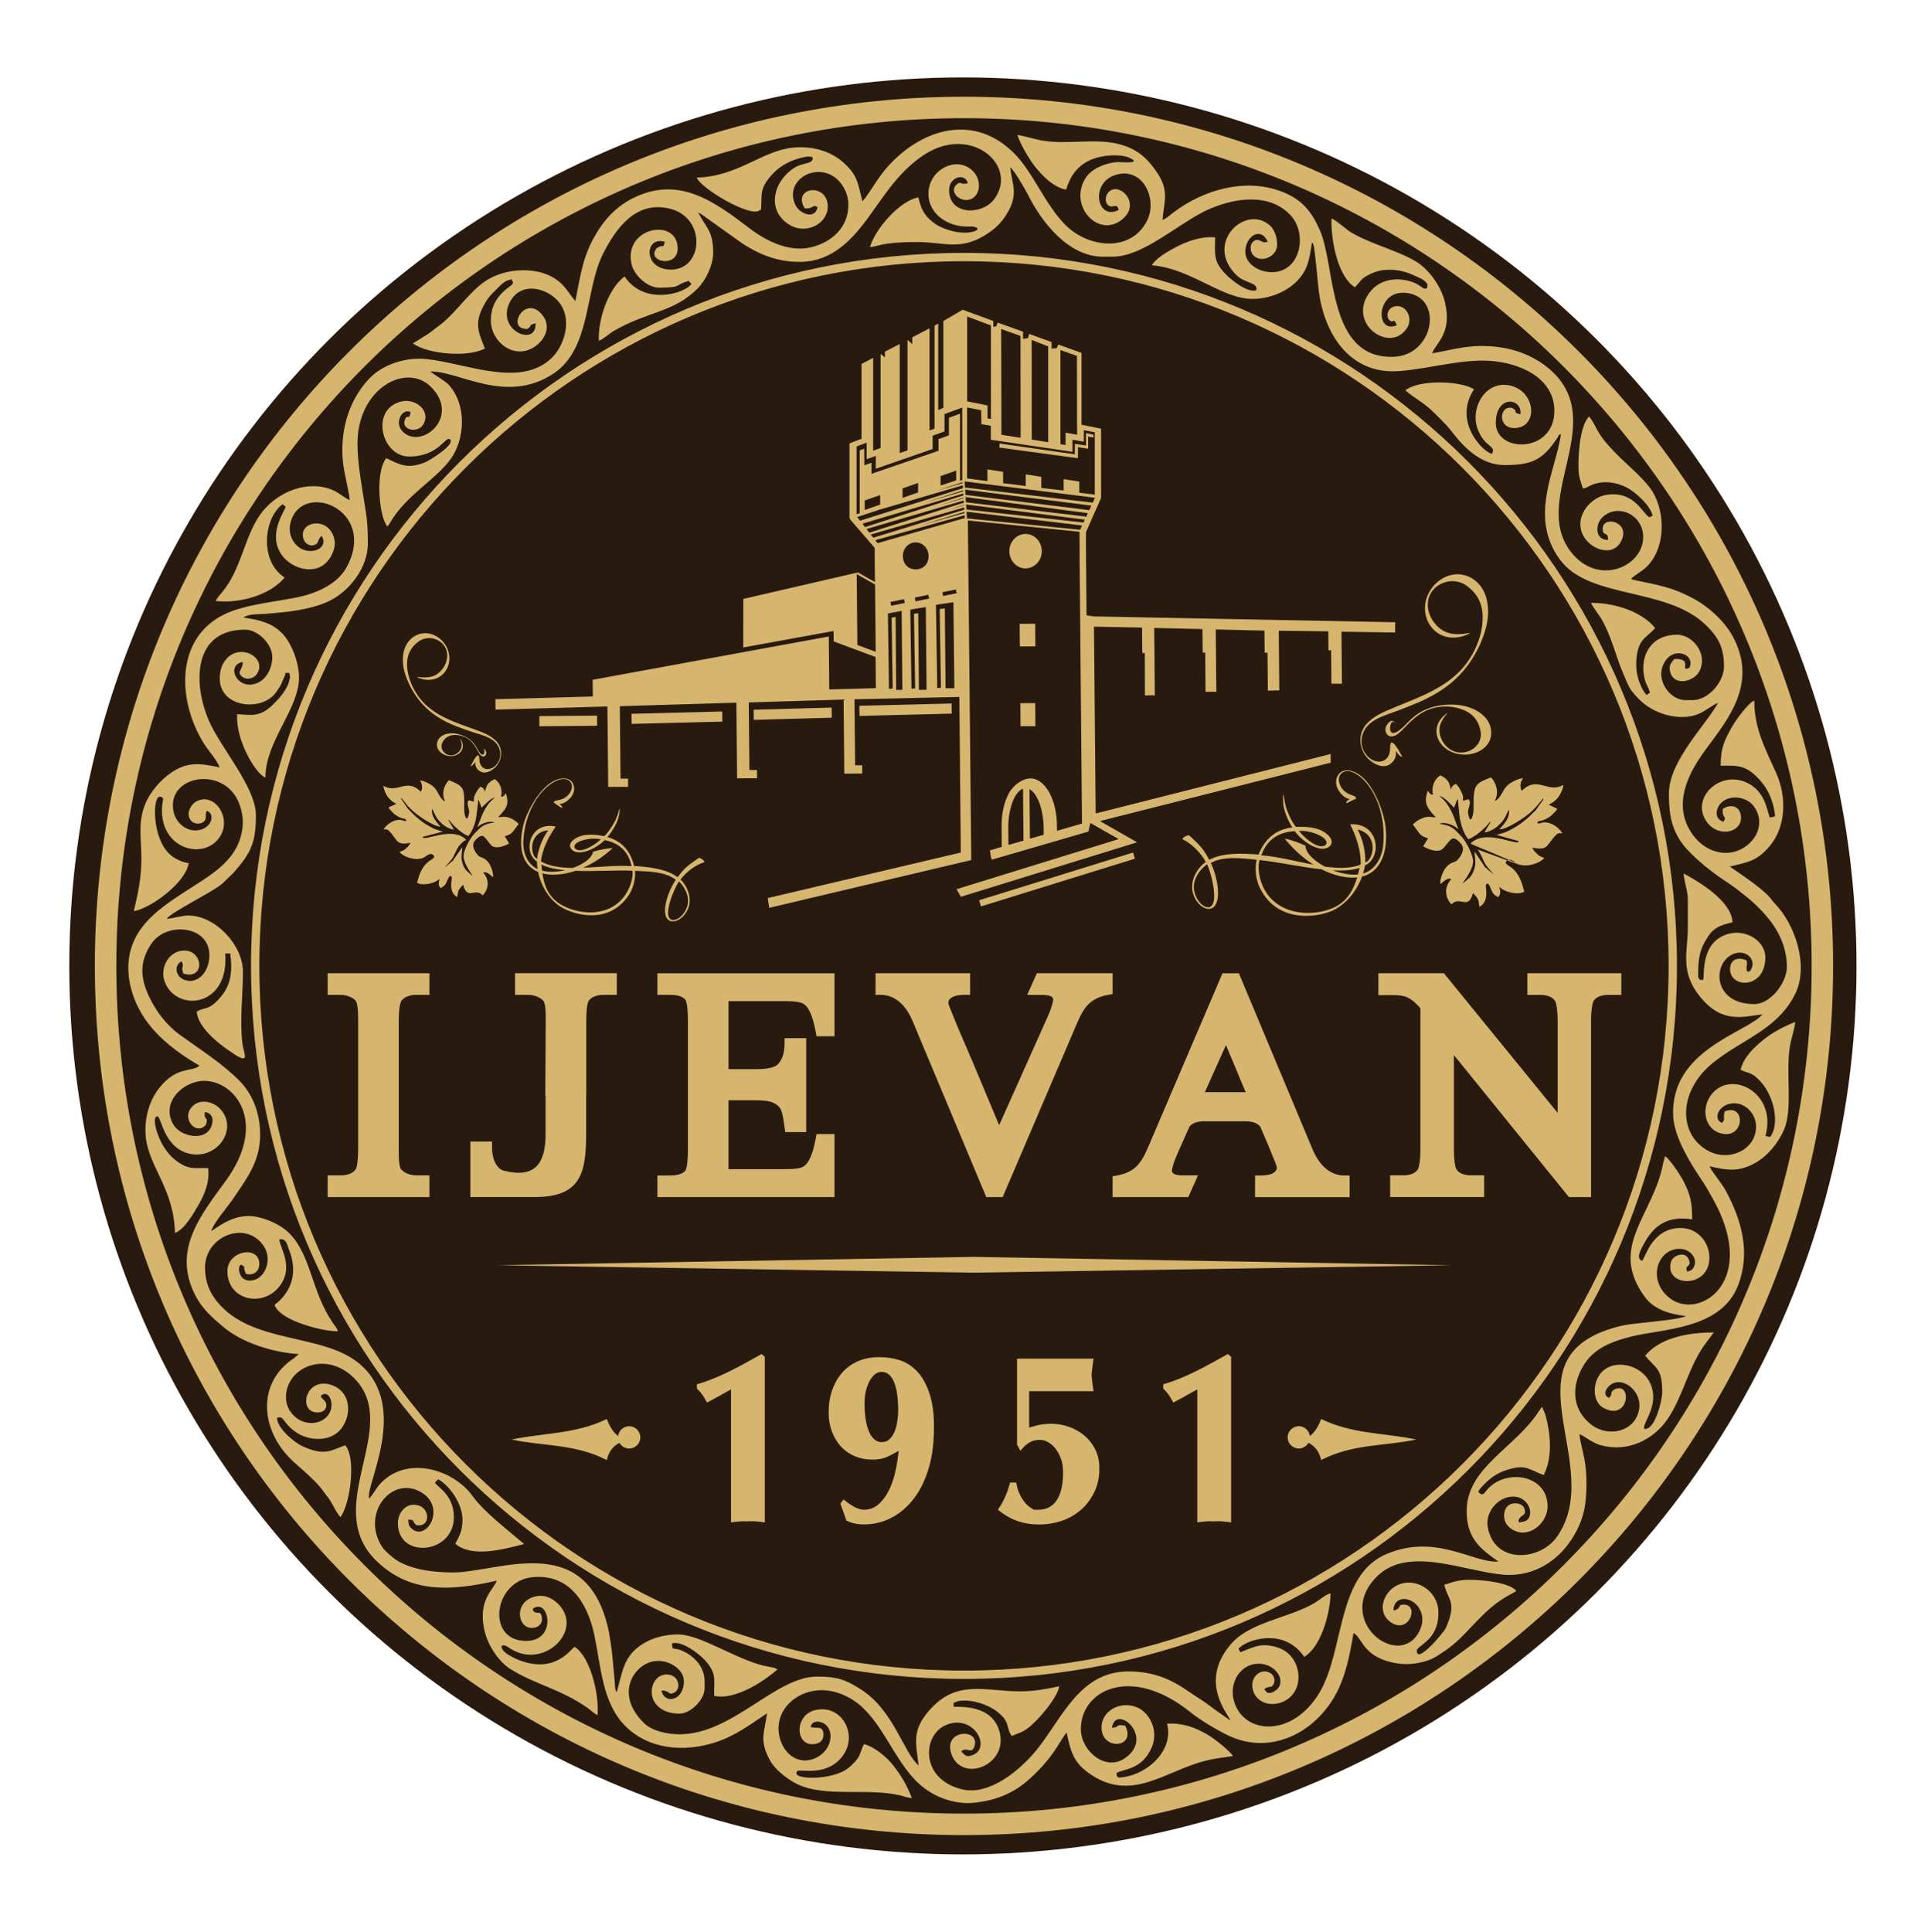
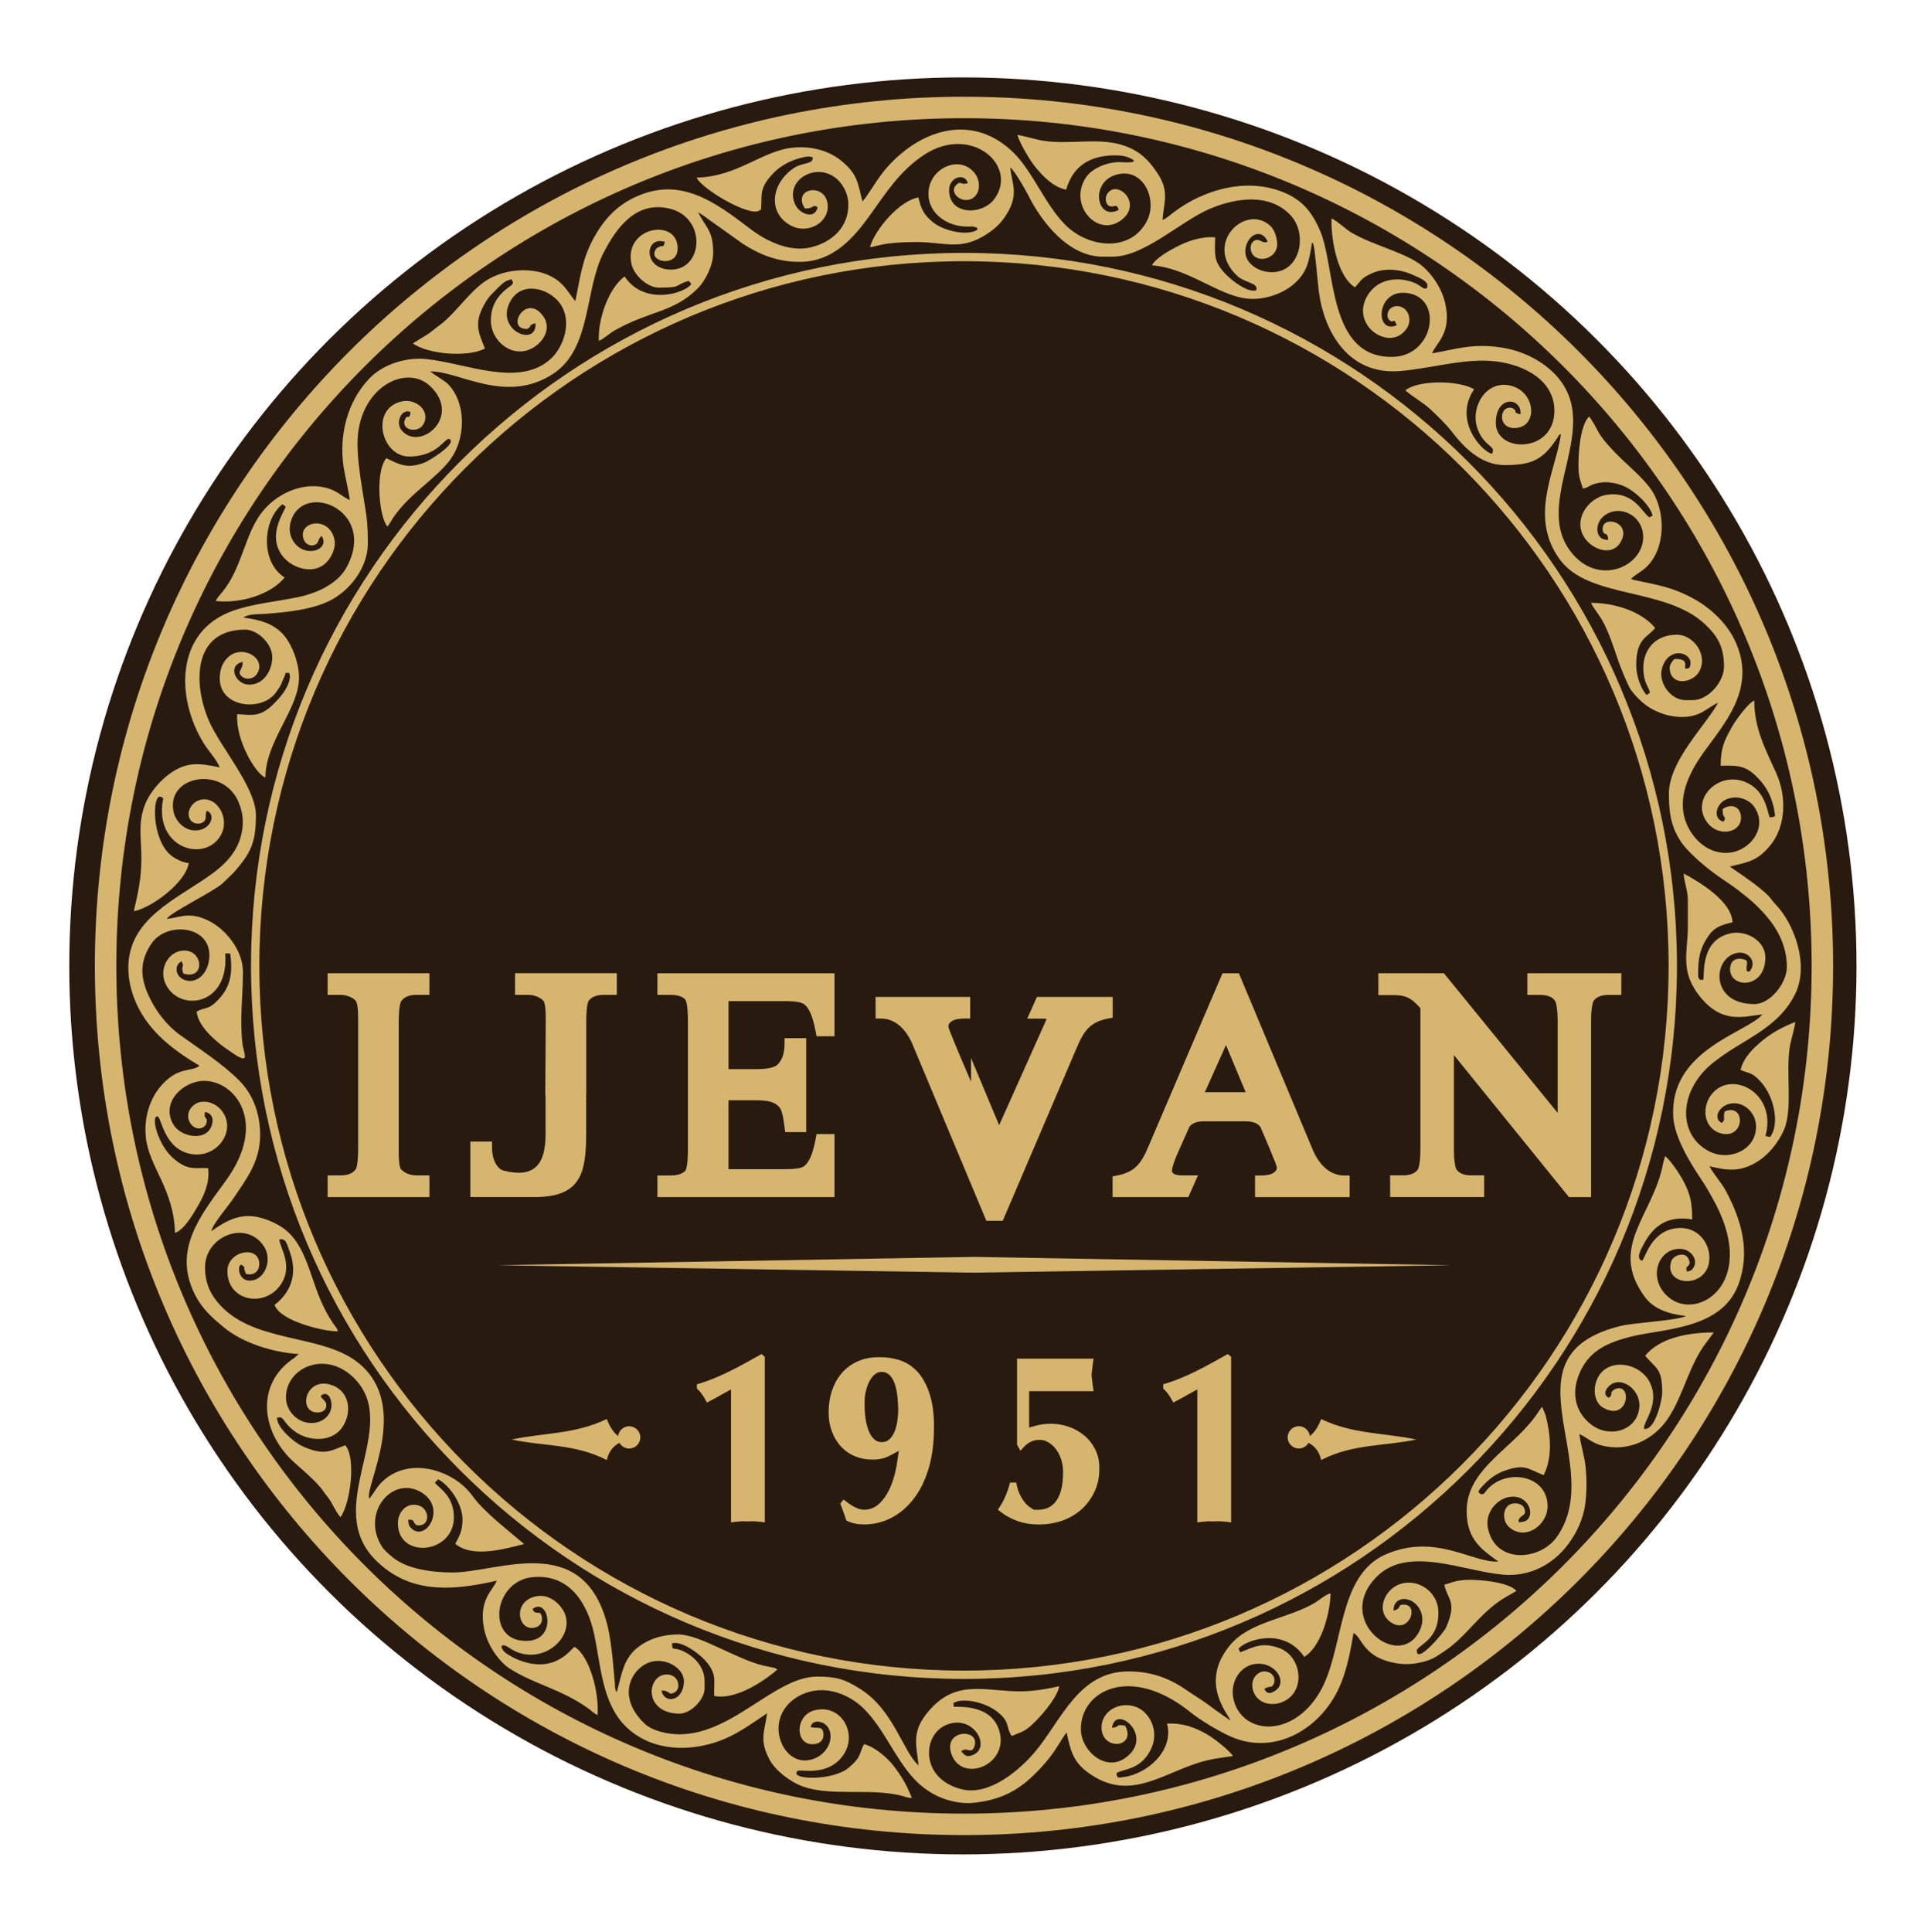
<svg xmlns="http://www.w3.org/2000/svg" id="Layer_1" data-name="Layer 1" viewBox="0 0 583.11 584.23">
  <defs>
    <style> .cls-1 { fill-rule: evenodd; } .cls-1, .cls-2 { fill: #d6b56e; } .cls-3 { fill: #291a0f; } </style>
  </defs>
  <ellipse class="cls-3" cx="291.22" cy="292.11" rx="270.27" ry="268.7" />
-   <path class="cls-2" d="m472.83,110.83c-46.39-46.39-110.48-75.09-181.28-75.09s-134.89,28.7-181.28,75.09c-46.39,46.39-75.09,110.49-75.09,181.28s28.7,134.89,75.09,181.28c46.39,46.39,110.49,75.09,181.28,75.09s134.89-28.7,181.28-75.09c46.39-46.39,75.09-110.49,75.09-181.28s-28.7-134.89-75.09-181.28m-30.59,30.59c-38.56-38.56-91.84-62.42-150.69-62.42s-112.13,23.86-150.69,62.42c-38.56,38.56-62.42,91.84-62.42,150.69s23.86,112.13,62.42,150.69c38.56,38.57,91.84,62.42,150.69,62.42s112.13-23.86,150.69-62.42c38.57-38.56,62.42-91.84,62.42-150.69s-23.85-112.12-62.42-150.69Zm-150.69-64.94c59.55,0,113.46,24.14,152.47,63.16,39.02,39.02,63.16,92.93,63.16,152.47s-24.14,113.46-63.16,152.47c-39.02,39.02-92.93,63.16-152.47,63.16s-113.46-24.13-152.47-63.16c-39.02-39.02-63.16-92.93-63.16-152.47s24.14-113.46,63.16-152.47c39.02-39.02,92.93-63.16,152.47-63.16Zm136.8,358.87c-9.59-2.07-19.18-1.56-28.77-6.21-.88,2.32-2,4.08-3.43,5.13-.1-.76-.44-1.44-.96-1.96-.61-.61-1.45-.99-2.38-.99s-1.77.38-2.38.99c-.61.61-.99,1.45-.99,2.38s.38,1.77.99,2.38c.61.61,1.45.99,2.38.99s1.77-.38,2.38-.99c.22-.22.4-.46.55-.73,1.91.97,3.26,2.62,3.84,5.21,9.59-4.97,19.18-4.14,28.77-6.21Zm-273.6,0c9.59-2.07,19.18-1.56,28.77-6.21.88,2.32,2,4.08,3.43,5.13.1-.76.45-1.44.96-1.95.61-.61,1.45-.99,2.38-.99s1.77.38,2.38.99c.61.61.99,1.45.99,2.38s-.38,1.77-.99,2.38c-.61.61-1.45.99-2.38.99s-1.77-.38-2.38-.99c-.22-.22-.4-.46-.55-.73-1.91.97-3.26,2.62-3.84,5.21-9.59-4.97-19.18-4.14-28.77-6.21Zm139.98-50.47l-144.34-2.25,144.34-2.52,144.35,2.52-144.35,2.25Zm67.37,75.53l.69-.1c.5-.07,1.01-.13,1.52-.15.34-.02.66-.09,1.03-.09h.83c.3,0,.54.05.79.07l.17-.05h.18c.12-.02.25-.02.37-.02h1.5c.37,0,.7.08,1.05.09.47.02.94.08,1.41.15l.7.11v-50.1l-1-.83-.36.2c-5.74,3.23-12.4,7-18.74,8.81l-.44.13v1.29l.19.18c.53.51,1,1.06,1.43,1.66.42.59.8,1.21,1.13,1.85l.28.55.54-.28c1.44-.74,2.87-1.51,4.4-2.4l2.35-1.29v40.23Zm-31.37-49.53h-23.13v26.02l1.03,1.86.57-.67c1.3-1.54,2.94-2.63,5.02-2.63h.53c.9,0,1.77.4,2.52.86.86.53,1.58,1.24,2.17,2.06.67.92,1.16,1.95,1.52,3.02.38,1.18.55,2.4.55,3.64v.32c0,5.01-1.26,11.22-7.55,11.22h-.26c-1.54,0-.74.12-1.87-.55-.71-.41-1.31-.97-1.83-1.6-.62-.75-1.13-1.59-1.55-2.47-.48-.98-.79-2.03-.99-3.1l-.09-.5h-1.89l-.12.45c-.7,2.57-1.74,5.07-3.24,7.29l-.32.46.44.35c3.42,2.75,7.35,4.12,11.74,4.12h.65c2,0,3.98-.35,5.89-.91,2.07-.61,3.97-1.6,5.68-2.91,1.81-1.39,3.24-3.14,4.34-5.13,1.3-2.35,1.94-4.92,1.94-7.6v-.7c0-1.91-.39-3.76-1.24-5.47-.81-1.61-1.91-3.02-3.28-4.17-1.39-1.16-2.96-2.04-4.67-2.64-1.72-.6-3.51-.92-5.33-.92-1.57,0-3.17.15-4.68.58l-2.02.57v-11.01h19.49l-.11-.7c-.1-.64-.18-1.29-.26-1.94-.08-.7-.16-1.4-.24-2.11v-.16s0-.16,0-.16c.08-.7.15-1.4.24-2.11.08-.65.16-1.29.26-1.94l.11-.7Zm-109.65,49.53l.69-.1c.5-.07,1-.13,1.51-.15.35-.02.66-.09,1.03-.09h.84c.3,0,.54.05.78.07l.17-.05h.17c.13-.02.25-.02.38-.02h1.5c.37,0,.7.08,1.05.09.47.02.94.08,1.41.15l.7.11v-50.1l-1-.83-.36.21c-5.74,3.24-12.41,7-18.74,8.81l-.44.13v1.29l.19.18c.53.51,1.01,1.06,1.43,1.65.42.59.79,1.22,1.13,1.86l.28.54.54-.28c1.44-.74,2.87-1.49,4.26-2.32.05-.03.09-.06.14-.08l2.35-1.29v40.24Zm50.57-34.42c.02,1.32-.09,2.64-.29,3.95-.17,1.12-.45,2.25-.93,3.29-.38.81-.88,1.58-1.57,2.16-.64.54-1.39.74-2.22.74s-1.57-.27-2.21-.83c-.74-.66-1.26-1.52-1.64-2.43-.48-1.17-.78-2.41-.98-3.66-.22-1.42-.32-2.86-.32-4.31v-.88c0-1.16.13-2.31.41-3.43.25-1.03.61-2.04,1.12-2.98.42-.77.95-1.49,1.64-2.03.58-.46,1.23-.69,1.97-.69,4.57,0,4.96,7.83,5.01,11.1Zm-16.53,27.48l-.99,1.28.14.33c.12.27.22.54.32.82.14.39.28.78.42,1.17.16.43.31.86.46,1.29.14.41.28.82.42,1.23l.08.24.22.11c1.58.79,3.35,1.08,5.1,1.08,2.92,0,5.71-.65,8.31-2,2.67-1.39,4.9-3.37,6.73-5.74,2.09-2.7,3.52-5.86,4.51-9.12,1.2-3.95,1.62-8.12,1.62-12.23v-1.01c0-3.39-.4-6.94-1.57-10.14-.83-2.3-2.02-4.56-3.76-6.3-1.48-1.47-3.21-2.59-5.22-3.19-1.86-.56-3.78-.85-5.73-.85h-.39c-2.25,0-4.47.38-6.52,1.32-1.85.86-3.47,2.04-4.78,3.61-1.3,1.55-2.25,3.33-2.89,5.26-.66,2.02-.98,4.12-.98,6.24v.44c0,2.04.35,4.06,1.12,5.96.66,1.63,1.57,3.14,2.8,4.41,1.18,1.21,2.57,2.13,4.13,2.77,1.6.65,3.3.96,5.03.96h.4c1.74,0,3.42-.35,4.97-1.17l2.76-1.46-.45,3.09c-.12.83-.26,1.66-.43,2.48-.44,2.14-1.08,4.25-2.04,6.21-.8,1.66-1.86,3.18-3.25,4.4-1.25,1.1-2.7,1.62-4.36,1.62-1.95,0-4.2-1.54-5.69-2.72l-.48-.38Zm121.62-123.17l-5.96-14.25-6.38,14.25h12.34Zm94.36,6.21v-27.76c0-1.41-.06-2.82-.28-4.21-.07-.47-.25-1.47-.51-1.87-1-1.48-2.91-1.79-4.57-1.79h-3.8v-6.56h28.42v6.56h-3.8c-1.66,0-3.57.32-4.57,1.79-.27.4-.44,1.4-.51,1.87-.21,1.34-.28,2.7-.28,4.05v53.43h-6.69l-34.79-42.95v28.51c0,1.4.06,2.82.27,4.21.07.47.24,1.47.51,1.87,1,1.48,2.91,1.79,4.57,1.79h3.8v6.56h-28.43v-6.56h3.8c1.66,0,3.57-.31,4.57-1.79.27-.4.44-1.4.51-1.87.22-1.39.27-2.81.27-4.21v-42.67c-3.79-4.36-5.59-3.96-11.16-3.96h-1.55v-6.63h19.81l34.38,42.2Zm-341.22-35.64h-3.88c-1.68,0-3.46.35-4.55,1.74-.8,1.03-.86,5.06-.86,6.38v38.35c0,1.53-.04,4.53.51,5.92.21.53.88,1,1.34,1.28,1.09.65,2.29.92,3.55.92h3.88v6.56h-30.78v-6.56h3.84c1.68,0,3.49-.34,4.58-1.74.76-.98.81-5.1.81-6.38v-38.35c0-1.56.03-4.5-.52-5.93-.21-.55-.78-.98-1.27-1.26-1.11-.64-2.33-.93-3.6-.93h-3.84v-6.55h30.78v6.55Zm90.45,1.88v20.59h8.36c1.67,0,5.05-.13,6.35-1.28.75-.66,1.26-1.53,1.61-2.45.49-1.28.63-2.73.63-4.09v-1.56h6.55v28.41h-6.34l-.19-1.33c-.21-1.44-.53-4.31-1.18-5.56-.47-.9-1.24-1.5-2.14-1.93-1.46-.7-3.69-.8-5.29-.8h-8.36v20.83h16.17c1.62,0,4.64.02,6.11-.59,2.6-1.09,3.64-6.3,4.11-8.76l.24-1.26h5.42v19.06h-53.55v-6.54h3.84c1.5,0,3.49-.22,4.56-1.39.77-.84.83-5.34.83-6.53v-38.78c0-1.19-.06-5.69-.83-6.53-1.07-1.18-3.06-1.39-4.56-1.39h-3.84v-6.53h53.55v19.05h-5.42l-.24-1.26c-.48-2.46-1.51-7.67-4.11-8.76-1.47-.62-4.49-.6-6.11-.6h-16.17Zm-43.05,28.42v11.53c0,12.09-1.6,19.3-15.55,19.31h-10s-9.48,0-9.48,0v-16.77h6.56v1.55c0,1.37.14,2.81.63,4.09.35.92.87,1.79,1.61,2.45.37.33.8.56,1.28.69,9.3,2.39,12.67-1.94,12.67-10.93v-11.93h-.08l.13-22.4c0-1.49.04-4.4-.51-5.75-.2-.51-.88-.97-1.33-1.24-1.1-.63-2.3-.9-3.56-.9h-3.88v-6.56h30.78v6.56h-3.88c-1.66,0-3.47.32-4.56,1.7-.75.94-.8,4.97-.8,6.21v22.39h-.03Zm182.49,9.5l-2.56,5.73c-.27.6-.54,1.21-.81,1.82-.62,1.38-1.21,2.8-1.63,4.25-.11.36-.39,1.37-.33,1.73.2.87,1.21,1.1,1.98,1.19h.04c.37.04.75.08,1.12.08h4.74l-2.93,6.56h-22.9v-6.28l1.27-.24c5.47-1.02,7.37-3.65,9.47-8.55l22.5-52.62h4.96l22.27,53.21c1.73,4.14,4.82,7.95,9.67,7.95h1.55v6.54h-28.6v-6.54h1.55c1.29,0,3.18-.12,4.24-.95.46-.37.83-.81.79-1.43-.03-.68-.8-2.32-1.06-3-.77-1.96-1.58-3.9-2.41-5.84-.49-1.17-1-2.33-1.5-3.49-1.02-1.38-2.87-1.68-4.49-1.68h-12.51c-1.57,0-3.39.28-4.42,1.58Zm-66.1-20.68h.02s8.49,20.29,8.49,20.29l14.39-32.15c.62-1.38,1.21-2.8,1.63-4.25.1-.36.39-1.37.33-1.73-.2-.88-1.21-1.09-1.98-1.18h-.04c-.37-.05-.74-.08-1.12-.08h-4.73s2.94-6.56,2.94-6.56h22.9v6.28l-1.27.24c-5.47,1.02-7.38,3.65-9.47,8.55l-22.51,52.63h-4.96l-22.27-53.21c-1.73-4.14-4.82-7.95-9.67-7.95h-1.55v-6.54h28.6v6.54h-1.55c-1.29,0-3.18.11-4.24.95-.46.37-.83.81-.79,1.42.03.68.8,2.32,1.06,3,.77,1.96,1.58,3.9,2.4,5.84,1.12,2.64,2.28,5.27,3.39,7.91Zm-32.85-259.11c-1.43-5.54-1.34-8.08-6.34-12.23-3.59-2.97-9.05-4.67-15.08-3.95-9.13,1.09-16.52,8.75-28.68,9,1.13,3.2,16.12,12.14,19,9.93.59-.58.36.8.5-1.32.24-3.62-.6-5.58,3.86-10.12,2.07-2.11,5.1-3.69,7.98-4.4,1.22-.3,2.64-.75,3.72-.17.3,2.13-3.13,1.45-5.74,3.24-7.15,4.91-7.81,13.95-.53,17.52,4.94,2.42,11.25-1.07,10.81-6.44-.56-6.86-10.86-5.16-6.92,1.08,2.8.2,2.21-1.37,3.87-.37-.73,3.84-5.42,2.13-6.75-.75-3.28-7.08,5.58-12.65,11.73-8.43,2.56,1.76,4.24,4.99,4.32,8.08.2,7.33-5.2,11.77-11.29,13.24-6.59,1.6-13.65-1.97-18.52-5.69-10.63-8.12-21.2-15.89-34.83-9.41-5.58,2.65-9.37,6.84-12.29,12.15-3.54,6.43-4.08,11.6-5.64,19.25-1.53-1.85-2.57-3.76-4.32-5.4-5.91-5.55-16.93-4.84-23.08-.55-4.66,3.25-8.3,8.79-12.7,12.48-.93.78-1.8,1.32-2.87,2.2-1.25,1.03-1.7,1.27-3.03,2.1l-2.92,1.79s-.14.1-.2.16c4.68,3.3,16.57,4.27,21.78,1.54-1.92-4.84-3.32-7.48-.4-12.95,1.35-2.53,2.05-3.12,3.67-4.74.94-.94,2.32-2.51,3.68-2.93,1.76-.55.83-.32,1.39.23.71,1.33-1.58,1.44-4.17,4.71-1.5,1.9-2.38,4.2-2.38,7.21,0,5.1,4.42,9.75,9.48,9.32,4.69-.41,9.77-6.03,6.27-10.76-5.21-7.03-11.51,4.26-4.69,3.97,1.61-.97,0-1.05,2.46-1.72.42,7.43-12.24,2.15-7.73-6.44,3.5-6.66,11.94-4.02,15.14.49,3.85,5.42.99,13.08-2.55,16.48-9.58,9.18-25.93,1.52-37.91.31-6.61-.67-13.41,1.89-17.2,5.86-6.74,7.06-9.21,17.2-7.81,26.74.37,2.49,1.79,8.39,1.86,10.06-2.22-1.07-3.66-2.63-6.21-3.46-7.92-2.57-16.47,1.71-20.81,7.75-4.84,6.74-5.67,16.4-11.54,23.53-1.14,1.39-1.18,1.25-2,2.68,7.29.86,16.57-1.83,20.88-7.09-7.64-4.92-6.42-17.8-.65-22.17l.97.74c-.62,1.87-5.65,8.77-.99,14.89,2.93,3.85,9.69,5.94,13.5,1.76,1.37-1.5,2.81-4.29,2.19-6.88-1.75-7.38-11.57-5.16-9.15.39.47,1.07,1.82,1.95,3.23,1.39,1.39-.56.83-1.79,2.1-2.7,2.01,3.12-1.84,5.56-5.56,4.15-2.54-.96-4.76-4.2-3.94-7.86,2.99-13.39,26.56-4.57,17.08,13.11-2.59,4.83-8.5,7.83-14.92,9.15-6.56,1.34-13.52,1.94-19.58,4.11-17.38,6.22-17.25,26.31-8.77,40.02,1.57,2.54,3.78,4.72,4.84,7.3-5.54-1.08-9.46-1.94-14.65,1.6-3.03,2.06-6.44,5.74-8.02,9.87-2.08,5.43-1.02,10.13-1.01,16.12,0,5.79-1,10.45-2.29,15.92,5.51-1.05,15.79-8.81,16.6-14.56-2.07-.17-4.4-1.5-5.53-2.47-5.81-5.01-5.46-18.53-2.95-17.58,1.36.52.47.45.39,3.74-.32,12.65,13.63,15.72,17.89,7.72,2.92-5.48-2-12.64-7.21-10.19-2.11.99-3.73,4.24-1.65,6.19.83.77,2.57.93,3.56.12,1.18-.97.25-1.88.98-3.35,2.84,1.06,1.3,5.86-3.4,5.95-3.41.06-6.03-2.8-6.64-5.57-2.43-11.04,15.05-14.19,19.68-2.91,1.38,3.35,1.68,6.61.57,10.54-1.79,6.34-7.2,10.2-11.87,13.28-10.33,6.83-22.77,12.96-22.05,27.45.17,3.42,1.14,6.85,2.51,9.82,3.87,8.41,11.22,13.91,18.98,18.55-2.34,2.03-6.76-.04-12.13,6.68-2.74,3.43-4.72,8.75-4.09,14.99.89,8.83,8.54,15.73,8.8,28.89,2.78-.95,5.44-5.57,6.94-8.15,1.83-3.17,3.62-6.94,3.11-11.42-3.85-.29-5.82.88-10.12-2.63-2.3-1.88-4.12-4.64-5.33-8.2-.3-.89-1.39-4.65.03-4.85,1.28-.19,1.75,9.14,9.36,11.19,8.48,2.28,15.22-7.04,9.91-13.21-2.23-2.58-6.61-3.55-8.96-.63-2.97,3.7,1.75,8.56,4.43,5.16.94-2.7-.9-1.22-.26-3.84,1.68.29,2.6,1.56,2.16,3.52-1.28,5.66-9.3,4.15-11.6.52-4.25-6.71,2.68-13.41,9.15-13.44,9.26-.04,19.45,12.46,6.56,30.2-7.53,10.38-16.22,20.87-9.31,34.49,2.2,4.34,5.18,6.88,8.53,9.7,5.76,4.85,14.96,7.73,22.82,8.23l-1.31,1.16c-11.93,7.84-10.06,22.59-.06,31.59,2.67,2.4,5.5,4.72,7.85,7.46.76.88,1.35,1.88,2.2,2.91,1.53,1.85,2.41,4.51,3.96,6.2,2.96-3.98,4.81-17.83,1.46-21.73-4.21,1.41-6.08,3.47-13.09.21-2.45-1.14-7.57-5.47-7.56-8.55,2.34-.57,1.41,1.2,5.4,4.15,4.14,3.06,11.33,3.41,14.46-1.44,3.04-4.72,1.92-11.03-3.65-12.7-7.7-2.3-10.01,8.41-3.95,8.4,1.6,0,2.85-.86,2.63-2.54-.18-1.34-2.33-2.04-1.36-2.73,2.26-1.62,4.04,2.83,2.16,5.75-1.62,2.51-5.02,3.42-8.22,2.11-2.31-.95-4.69-3.62-4.76-6.97-.21-9.1,11.92-14.72,20.63-5.98,14.63,14.7-10.25,38.82,6.75,55.27,9.67,9.37,21.41,9.42,36.37,5.95-1.15,2.98-5.54,5.62-3.86,14.46,1,5.25,4.71,10.2,7.86,12.19,7.52,4.76,15.31,6.08,23.52,11.88,1.06.75,1.76,1.55,2.96,2.14.54-7.06-2.52-18.01-6.96-20.65-1.25.77-6.15,8.63-17.64,3.66-.86-.37-1.87-.99-2.61-1.42-1.75-1.03-2.84-3.3-.45-2.53.08.02,1.53.97,1.62,1.02,9.98,5.96,21.63-5.58,14.46-13.37-1.43-1.55-3.83-3.26-6.92-2.66-7.43,1.44-5.65,10.81-.37,9.45,1.19-.31,2.27-1.26,2.04-2.98-.35-2.67-1.55-.5-2.76-2.27.27-.79-.33-.27.55-.74,4.63-2.5,6.98,11.25-3.95,9.96-10.56-1.24-8.17-18.09,3.37-19.2,10.82-1.04,16.53,7.41,18.66,17.56,1.93,9.22,2.38,20.13,8.99,27.09,7.11,7.48,18.08,8.45,27.79,5.25,6.09-2,10.8-5.67,15.44-8.72-.69,5.75-2.51,7.89.83,14.13,1.67,3.13,6.2,6.69,10.2,8.07,8.36,2.89,19.99.48,29.12,2.59,1.2.28,2.34.8,3.64.82-1.46-3.84-3.17-6.63-5.42-9.61-1.7-2.26-5.54-5.79-9.03-6.67-.85,1.35-.98,3.01-2.07,4.51-.72.99-2.38,2.58-3.37,3.21-5.45,3.44-17.17,2.94-14.7.4.71-.73,9.16,1.99,13.89-4.87,4.46-6.47-.73-15.62-8.77-13.48-6.19,1.65-5.84,11.26.32,10.16,1.47-.26,2.45-1.23,2.42-2.82-.07-2.97-1.98-1.63-3.92-2.34.39-.9.62-1.36,1.7-1.55.82-.14,1.87.18,2.46.58,3.71,2.5,1.84,9.44-4.05,10.9-6.84,1.7-11.67-6.61-9.03-13.35,2.12-5.42,9.28-9.38,17.02-6.94,2.97.94,5.69,2.6,7.78,4.62,6.33,6.1,9.55,15.2,15.6,21.62,2.03,2.16,4.48,3.94,7.23,5.19,2.75,1.25,6.7,2.26,10.32,1.92,6.98-.66,12.41-2.85,17.34-7.34,3.31-3.02,6.16-6.22,8.52-10.07.46-.76,2.08-3.37,2.59-3.86,1.25,6.2,2.36,9.08,6.44,12.08,12.95,9.51,23.26-.53,35.72-3.6,3.15-.78,4.8-.82,8.15-1.38-1.13-1.7-5.76-5.41-8.1-6.71-3.48-1.93-6.97-3.31-11.86-3.1,2.15,7.98-5.74,15.23-13.24,16.19-1.22.16-1.94.48-2.06-1.19,1.87-1.38,7.71-.78,10.7-7.86,2.16-5.13-.74-10.6-4.64-12.13-5.12-2-10.82,1.31-10.56,6.48.34,6.82,10.63,5.8,7.15-.86-3.22-.56-1.3.43-4,.63,1.1-7.48,13.12,2.75,4,9.15-5.99,4.21-13.26-2.15-13.4-8.54-.26-11.71,14.88-20,33.14-5.31,2.93,2.36,8.08,5.44,11.55,7.08,12.67,5.99,25.86-.79,32.24-12.19,3.21-5.74,4.43-12.45,5.53-18.85,2.6,1.32,2.72,6.79,11.42,8.84,3.18.75,5.96.76,9.16,0,3.36-.8,4.34-1.66,6.89-3.33,6.77-4.44,10.77-11.83,18.6-16.4,1.18-.69,2.03-1.12,3.18-1.82-2.08-2.78-12.46-3.71-16.3-3.27-2.64.31-3.34.77-5.49,1.39,1.03,4.74,3.95,5,.52,12.94-.69,1.59-8.82,11.07-8.82,7.12,0-1.47-.38.13.22-.66,1.18-1.57,6.72-3.51,6.26-11.7-.3-5.38-5.89-9.63-11.31-8-5.12,1.54-7.91,8.68-2.75,11.84,5.28,3.22,8.28-5.31,3.79-5.53-2.39-.12-.51,1.16-3.29,1.8.03-3.98,4.03-4.36,6.51-2.18,2.3,2.01,2.92,5.26,1.34,8.39-6.12,12.12-26.01-3.36-12.87-16.5,9.46-9.46,26.29-1.58,38.2-.57,8.02.68,15.04-3.07,19.6-9.13,2.63-3.5,4.63-7.71,5.22-12.29.45-3.46.47-7.49.13-10.92-.36-3.69-1.63-7.25-1.88-10.18,2.1.99,3.97,2.71,6.49,3.39,8.17,2.22,15.92-1.66,20.23-8.02,4.74-7,6.37-16.23,11.63-23.04l2.28-3.06c-8.71,0-16.64,1.98-20.76,7.04,3.34,4.02,5.21,3.7,5.15,11.32-.02,2.12-2.25,11.63-5.51,10.75-.3-2.06,5.01-7.53,1.72-14.09-3.2-6.4-14.31-7.81-16.37.54-.77,3.11.33,6.02,2.15,7.1,7.91,4.7,9.19-7.92,3.63-5.47-1.97,1.31-.1,1.07-1.73,2.6-1.58-.77-1.36-2.17-.03-3.51,3.45-3.48,9.68.85,9.23,6.29-.59,7.17-9.02,9.52-14.52,5.32-5.01-3.82-6.49-10.14-2.93-16.92,2.88-5.49,7.73-7.88,14.78-9.68,9.56-2.45,27.41-2.08,32.56-15.6,3.78-9.93,1.07-19.54-3.68-28.43-1.44-2.71-3.69-4.98-4.99-7.52,5.73,1.36,9.31,1.73,14.4-1.34,3.17-1.91,6.4-5.64,8.15-9.74,2.72-6.36.42-17.22,1.77-25.22.37-2.18,1.59-5.9,1.59-7.34-3.46,1.39-6.97,3.18-9.88,5.61-2.56,2.14-5.66,4.94-6.63,8.85,2.14,1.13,2.9.6,4.98,2.49,5.58,5.03,6.82,14.42,3.94,17.83l-1.4-.29c3.69-13.21-10.63-20.33-16.48-12.35-3.12,4.26-1.82,10.53,3.32,11.63,7.02,1.5,7.16-9.34.84-6.71-.65,2.11.44,2.29-.89,3.48-3.08-1.49-.42-6.16,4.01-5.94,3.33.16,6,3.05,6.31,6.27.71,7.49-7.79,11.52-14.16,8.24-9.77-5.03-9.46-19.08,2.32-27.63,1.12-.82,2.3-1.71,3.64-2.57,7.68-4.93,15.64-8.53,20.01-17.21,4.41-8.75-.08-21.3-5.94-27.36-1.33-1.37-1.27-1.81-2.92-3.3-2.31-2.09-4.39-3.53-7-5.39l-3.83-2.64c5.52-1.38,8.27-1.61,12.2-6.37,4.76-5.76,5.07-14.75,1.81-21.96-3.19-7.06-6.62-13.37-6.62-21.89-1.79.7-5.67,5.99-6.83,8.11-2.18,3.97-3.33,6.11-3.33,11.61,5.76-.15,8.07.02,12.11,4.64,1.24,1.42,2.5,3.42,3.23,5.56.33.98.73,2.16.89,3.36.27,1.98.56,1.76-1.38,2.09-.86-2.03-1.31-8.39-7.65-10.83-7.93-3.05-16.13,5.07-11.56,11.93,3.52,5.29,11.16,3.52,10.47-1.68-.41-3.04-3.25-3.55-5.48-2-.28,3.07,1.43,2.02.22,3.86-3.24-.87-2.33-5.04.4-6.53,3.27-1.78,7.18-.33,8.75,1.82,4.54,6.2-.92,13.48-7.46,14.08-7,.64-12.21-5.3-13.58-10.96-1.62-6.73,1.75-13.44,5.43-18.72,6.27-8.97,17-19.93,9.79-34.74-2.52-5.17-7.44-9.73-12.4-12.42-6.54-3.55-10.75-4.07-17.5-5.55-1.08-.24-.58-.06-1.38-.45,1.68-1.6,3.6-2.25,5.48-4.44,5.34-6.23,4.68-17.2.22-23.07-2.76-3.63-6.6-6.69-9.98-10.1-6.85-6.91-5.45-7.65-8.42-11.47-2.88,2.91-3.34,12.05-3.18,16.24.09,2.3.72,3.53,1.3,5.55,1.54-.25,1.47-.63,2.93-1.19,3.36-1.29,7.16-.72,10.21.81,2.77,1.39,7.26,5.49,7.96,8.59l-.98.48c-2.09-1.12-4.54-8.1-13.01-6.78-4.74.74-9.75,6.41-7.16,12,2.13,4.58,9.51,7.29,11.89,1.44,2.25-5.53-6.1-7.19-5.85-3.05.15,2.42,1.6.36,1.64,3.21-3.9.17-3.96-4.45-1.9-6.61,4.61-4.83,13.2-.91,12.47,6.65-.8,8.23-13.11,13.53-21.09,4.47-13.78-15.65,10.5-39.07-6.13-55.17-4.16-4.03-9.89-6.66-15.8-7.53-8.65-1.26-13.41.51-20.75,1.79.89-2.91,6.19-5.94,3.86-15.48-1.23-5.04-4.95-9.81-8.22-11.94-5.52-3.59-13.86-5.39-20.3-9.23-1.2-.72-4.76-3.93-5.8-4.09-.15,7.42,2.18,17.81,7.12,20.78.06-.07.16-.29.19-.23.03.06.14-.17.18-.22l1.55-1.8c.88-.82,1.26-1.03,2.4-1.62,2.11-1.09,4.33-1.58,6.98-1.43,2.28.13,4.43.71,6.42,1.64,1.26.58,3.16,1.24,3.91,2.37.42.63.22-.21.24.75.02.77,0,.46-.25.88-.99.26-1.31-.43-2.69-1.22-1.05-.6-2.11-.95-3.44-1.23-2.99-.64-5.87-.19-8.06,1.01-3.64,2-6.92,7.56-3.71,12.52,2.47,3.83,8.68,5.97,12,.89,1.4-2.14.63-4.92-1.03-6.02-2.53-1.68-5.69.32-4.66,3.18,1.68,2.2,1.49-.92,2.6,2-6.9,3-6.35-11.84,3.94-9.6,10.11,2.19,6.97,18.74-4.91,19.15-19.98.68-17.48-26.98-22.18-38.02-2.57-6.03-5.7-9.78-12.03-12.09-10.88-3.98-23.19-.4-32.19,6.31-1.39,1.03-2.04,1.81-3.47,2.41.28-5.09,2.25-8.46-1.55-14.17-2.56-3.86-5.23-6.56-9.7-8.18-8-2.9-16.83-.2-25.33-1.69-1.65-.29-6.19-1.61-7.32-1.67.78,2.75,4.11,8.14,5.45,9.73,2.17,2.58,5.16,5.96,9.29,6.83,2-6.88,6.68-10.01,13.69-10.37,1.63-.09,3.77,0,5.37.69,4,1.76-1.56,1.4-2.51,1.35-3.68-.19-8.59,1.69-10.52,4.57-5.44,8.14,3.14,18.1,10.3,13.2,7.3-5-.87-12.79-3.87-8.22-.81,1.24-.59,3.29.74,3.76,1.28.45,2.13-1.02,2.71,1.12-6.87,3.66-9.11-9.37.37-10.89,7.41-1.19,11.23,7.98,8.25,14.04-4.77,9.7-17.55,8.55-24.71,1.44-6.07-6.02-9.82-15.96-15.52-21.68-11.99-12.02-27.48-7.73-37.98,3.7-2.87,3.12-4.65,6.41-7.02,9.75l-.94,1.08ZM118.03,470.39c-.83-.81-1.85-1.62-2.48-2.61-6.54-10.22,3.18-21.85,12-16.39,7.72,4.77,1.08,15.34-3.32,10.62-.68-.72-.73-1.37-.76-2.45,2.31.09.99.48,2.46,1.69,4.33.72,4.16-4.98.62-5.98-3.65-1.03-6.21,2.09-6.21,5.39,0,10.95,16.93,9.34,16.93-1.82,0-6.74-4.85-8.97-5.73-10.46l.96-1.02c3.31,1.74,7.38,7.31,7.38,12.21,0,3.34-.92,4.92-2.18,7.3,5.15,4.37,14.73,1.61,20.77.09-.06-.08-.15-.17-.19-.22-4.57-3.92-11.91-9.49-15.35-14.3-5.62-7.84-18.86-12.03-26.98-4.67-2.01,1.82-2.45,3.23-4.25,5.46-1.64-3.39,12.55-27.59-2.91-40.74-11.19-9.51-32.64-5.83-43.15-18.88-2.29-2.84-3.63-6.02-3.63-10.29,0-9.51,12.43-14.53,17.8-6.42,2.54,3.84.57,9.3-3.03,10.21-5.3,1.34-5.11-5.78-3.45-4.42,1.28,1.05.22.13.58,1.22.21.63.25.9.48,1.34,2.05.56,4.03-.51,4.03-3.02,0-5.74-9.64-4.07-9.64,2.19,0,8.64,10.11,10.93,15.26,5.17,5.46-6.11.31-12.7.45-14.79,2.11-.36,2.27,1.49,2.96,3.23,2.57,6.49,1.04,12.45-4.43,16.61,1.16,2.85,5.25,4.61,8.08,5.64,3.08,1.12,7.86,2.38,11.09,2.31-.25-1.03-.87-1.54-1.48-2.44-1.65-2.44-2.86-4.81-4.03-7.64-2.92-7.09-4.51-15.96-10.39-20.64-2.34-1.87-7.12-4.11-11.07-4.11-4.52,0-7.84,2.16-11.29,4.56.31-2.05,5.25-7.76,6.57-9.77,3.87-5.85,8.18-11.05,8.18-19.36,0-7.12-2.61-12.68-6.35-16.44-5-5.02-11.9-9.47-17.74-13.65-4.09-2.93-7.29-7.05-9.48-11.66-2.8-5.88-2.89-10.81.72-16.11,4.55-6.68,17.5-5.47,17.5,3.5,0,5.56-4.03,9.16-7.88,7.37-2.36-1.1-2.89-4.28-.52-5.49.99,2.14-.34.99.5,3.71,6.66,2.11,6.15-7.1.15-6.95-4.63.11-7.77,5.63-5.38,10.33,4.28,8.39,19.17,6.28,17.91-9.45h1.52c.65,4.77.47,9.1-2.73,12.97-3.81,4.62-4.91,3-7.42,4.66.47,4.76,6.48,9.58,10.26,12.07.81.53,1.38.98,2.22,1.44,3.46,1.88,1.72-1.17,1.4-3.66-.93-7.2.12-14.71.12-21.89,0-8.26-8.43-17.06-16.49-17.06-2.25,0-4.28.84-6.58.99,1.46-2.09,13.7-7.99,16.77-10.6l3.52-3.39c5.2-5.95,6.7-9,6.7-17.37s-10.79-20.61-14.19-28.48c-4.9-11.31-4.89-27.61,10.94-27.61,3.81,0,8.2,4.32,8.2,8.29s-2.56,8.45-7.09,8.34c-4.11-.1-6.53-5.88-1.87-6.87.2,2.38-2.09,2.93-.11,4.5,1.31,1.04,3.39.58,4.32-.71,3.47-4.83-4.72-9.68-9.1-4.72-1.52,1.72-2.03,3.69-2.03,6.02,0,8.73,12.82,10.18,17.12,3.98,1.93-2.79,1.31-2.26,2.51-4.82.64-1.37-.6-.75,1.19-.96.62.7.16-.27.36.8.09.51.08.3-.01.91-.47,3.12-3.19,6.07-5.19,8.01-3.76,3.65-6.23,3.08-10.7,2.8-.6,7.68,5.66,18.26,8.53,19.13.03-11.05,10.16-20.68,10.16-30.21,0-4.78-2.39-10.51-4.92-13.18-3-3.17-6.61-4.24-11.9-4.96,1.75-1.25,4.67-.96,6.73-1.13,6.36-.52,13.13-1.14,18.7-3.64,6.52-2.92,12.21-10.26,12.21-17.59s-.53-8.99-1.67-16.21c-.69-4.34-1.46-9.5-1.46-14.07,0-16.63,14.57-24.43,22.01-17.32,9.7,9.27-3.17,19.81-8.64,13.37-2.14-2.52.15-6.86,2.69-5.54-.47,2.89-.9.16-1.75,2.37-1.17,3.06,4.02,4.2,5.66,1.23,2.17-3.91-2.2-7.75-6.49-6.86-9.74,2.03-6.45,16.68,2.15,16.68,9.26,0,11.06-6.64,12.41-5.1,1.44,1.65-6.6,6.5-7.72,6.92-5.35,2.03-7.48.63-11.63-1.31-3.54,4.53-1.99,18.39.38,20.65.97-1.25,1.16-1.87,1.98-3.03,5.18-7.36,13.08-11.65,17.22-17.5,4.18-5.9,4.88-16.25-.71-22.34-1.09-1.19-3.94-2.73-5.59-4,8.51-.3,23.03,10.23,37.4.56,11.43-7.69,9.29-25.32,15.02-36.42,3.98-7.7,9.88-15.8,19.96-13.41,11.29,2.68,10.29,18.46.46,18.46-8.63,0-7.98-10.35-1.86-8.39-.56,2.09-.4.87-1.71,1.5l-.52.28c-.76.52-.07-.23-.6.69-2.25,3.63,7.06,5.57,6.7-.91-.51-8.96-16.54-5.9-13.92,5.28.74,3.18,4.75,7.01,8.26,7.01,7.32,0,4.47-.81,9.04-2.04l.78.91c-1.86,2.89-14.29,6.67-20.2-2.26-4.89,3.62-8.12,13.01-7.79,19.46,1.25-.4,3.11-2.16,4.57-3.01,10.53-6.08,18.04-5.44,25.41-12.91,2.12-2.15,4.6-6.71,4.6-10.7,0-6.67-2.06-7.39-4.56-12.24.95.49,2.42,1.59,3.28,2.22,1.28.94,2.12,1.45,3.41,2.43l6.82,4.86c4.67,3.01,10.39,5.64,17.71,5.47,9.55-.23,15.61-6.92,20.74-14.08,4.91-6.86,9.09-13.48,16.4-18.29,14.29-9.4,28.79,3.44,21.13,13.5-3.65,4.79-13.58,4.85-13.58-2.83,0-3.94,4.72-5.35,5.68-2.13-2.17.82-2.01-.89-3.46.5-2.77,2.65,2.64,6.64,5.64,3.47,1.62-1.71,1.47-4.76.1-6.67-4.48-6.23-14.2-1.89-14.2,5.93,0,6.51,6.36,10.07,11.93,9.92.11,0,1.41-.02,1.42-.01,2.21.37,1.81,1.2-.19,1.65-3.77.86-9.28-.9-11.75-2.9-2.8-2.27-3.64-4.02-4.45-7.53-5.66.92-13.14,9.62-14.67,15.05,1.66-.23,3.01-.75,5.07-1.05,3.04-.43,6.17-.52,9.22-.52,7.73,0,12.71,2.48,19.86-1.67,2.57-1.49,4.66-3.14,6.3-5.4,5.16-7.14,2.35-10.58,2.02-15.49,1.08.72,4.43,6.44,5.37,8.32,4.06,8.16,12.18,18.67,22.63,18.67h2.92c9.59,0,20.45-10.63,29.38-14.46,7.76-3.33,18.18-4.92,24.56,2.05,5.05,5.52,2.97,17.1-5.78,17.1-4.07,0-8.01-2.62-8.01-6.22,0-4.5,4.55-7.74,6.77-3.05-1.64,1-2.6-1.51-4.36-.02-1.3,1.1-.91,3.41.23,4.41,2.36,2.06,6.99.23,6.99-3.53,0-2.18-.87-4.54-2.15-5.69-7.51-6.71-20.14,5.51-10.02,15.13,2.46,2.34,6.53,2.07,5.86,4.42-2.57.95-7.65-3.14-9.35-4.94-3.47-3.69-3.25-5.4-3.09-11.05-4.21-.39-8.61,1.24-11.94,3-2.13,1.13-6.11,3.34-7.18,5.46,11.78.94,21.07,10.16,30.39,10.16,5.23,0,10.11-2.19,13.01-4.93,3.55-3.35,4.16-6.47,5-12.12.63.72.16-.02.52.96.35.97,1.33,12.2,1.55,13.84,1.66,12.56,9.16,25.25,24.38,24.07,9.69-.75,20.06-4.12,29.42-2.89,8.69,1.14,17.44,5.81,17.44,14.93,0,12.87-17.71,12.83-17.71,3.65,0-8.5,7.95-7.75,7.46-2.62-2.87-.65-.3-.71-2.52-1.91-3.83-.96-4.58,6.07.63,6.07,7.41,0,6.64-11.23-1.39-12.89-7.35-1.52-12.07,6.87-9.65,13.25,2.13,5.61,5.68,4.86,4.32,7.43-2.79-.47-11.87-9.91-5.43-19.49-4.08-2.67-16.7-3-20.77.3,2.05,1.88,5.22,3.56,7.52,5.69,2.04,1.9,4.82,4.59,6.44,6.7,3.83,5,8.99,10.21,16.04,10.21,8.41,0,11.55-1.61,15.92-8.16.8-1.2.03-.68,1.14-1.22-1.55,11.07-9.84,24.9-.36,37.92,8.78,12.05,31.94,8.31,43.91,19.59,3.97,3.74,5.75,6.99,5.75,12.82,0,4.63-4.74,10.14-9.45,10.14h-2.19c-4.58,0-8.48-5.49-7.03-9.91,2.31-7.09,10.36-4.13,8.18.14-3.25,1.4,1.48-2.97-4.55-2.66-.83,1.11-1.68,1.75-1.29,3.66.93,4.59,6.82,3.34,8.66.41,3.14-5.01-1.46-11.42-6.52-11.42-7.64,0-11.21,5.95-9.97,12.63.47,2.55,1.28,2.97,1.77,4.89l-1.02.71c-1.69-1.83-3.14-5.71-3.14-8.95,0-8.18,3.22-8.24,5.73-11.32-3.69-4.53-11.34-7.6-19.4-7.6.44,1.14,2.27,3.38,3.18,4.93,2.93,4.97,4.39,11.41,6.55,16.43.68,1.58,1.68,4.1,2.48,5.15,1.12,1.48,2.37,2.78,3.76,3.93,4.23,3.49,12.08,5.71,17.65,2.62,1.48-.82,3.31-2.2,4.79-2.84-3.32,6.36-14.84,17.48-14.84,27.37,0,4.3.28,8.4,2.25,12.26,1.36,2.67,2.6,4.11,4.35,5.86,3.37,3.36,7.09,6.24,11.38,9.05,1.84,1.2,4.3,3.16,6.03,4.57,1.8,1.47,3.62,3.29,5.16,5.03,3.58,4.05,6.5,9.33,6.5,15.76,0,4.68-4.86,11.22-9.86,11.22-13.42,0-12.64-13.96-5.27-15.47,3.45-.71,6.34,2.73,3.81,5.65-.68-.21-.86.47-.88-1.25-.01-.99.4-.64-.02-2.15-2.21-1.03-4.79-.57-4.95,2.4-.33,6.11,10.66,6.5,10.66-3.32,0-5.01-5.86-8.47-10.9-7.17-9.01,2.32-7.37,12.78-7.9,13.98h-.97c-.37-.46-.55-.56-.55-1.34,0-4.87.3-7.82,3.15-12,1.69-2.47,3.73-3.25,7.25-4.07-.33-6.4-9.79-12.04-14.76-14.75-.03,1.94,1.24,5.24,1.24,7.83v8.39c0,7.54-2.52,13.4,3.73,21.08,6.8,8.36,13.22,5.89,18.81,5.31-4.45,5.49-28.06,10.59-26.96,30.91.37,6.77,5.95,15.24,9.05,19.85.84,1.25,1.92,3.21,2.7,4.58,14.31,25.01-3.46,37.12-12.46,30.71-7.41-5.28-4.26-15.47,2.98-15.15,3.06.14,5.45,3.3,3.8,5.77-.66.99-.79.69-1.82,1.14-1.14-2.17,1.59-1.18.4-3.85-.55-.97-1.24-1.58-2.89-1.21-.8.18-2.04.83-2.4,2.01-2.36,7.67,11.58,8.41,11.58-1.17,0-4.75-3.6-9-8.67-9-8.86,0-10.73,9.25-11.68,9.9-2.03-.57-.29-3.54.41-4.87,3.04-5.81,7.34-8.84,14.73-7.63,0-5.14-.57-7.49-2.48-11.28-1.11-2.19-4.24-6.89-5.72-7.83l-.56,2.05c-2.92,15.88-16.81,25.27-5.52,40.55,2.63,3.56,6.92,5.09,12.42,5.74-3.25,1.48-15.54,1.93-19.95,3.04-36.42,9.11-3.78,41.93-19.09,63.72-5.16,7.35-18.96,8.36-20.93-2.98-.79-4.58,3.2-9.17,7.66-9.17,5.41,0,6.79,6.81,3.16,7.56-2.49.51-.93.09-1.55-.28.69-2.01,2.5-1.32,1.89-3.47-.41-1.44-2.08-2.04-3.81-1.66-2.72.59-3.19,4.83-1.07,6.88,4.8,4.64,11.82-.29,11.82-6.13,0-9.44-12.38-11.51-18.14-5.16-.7.77-1.22,1.9-2.02,1.5-.8-.56-1.33-.5.59-2.54,1.81-1.93,3.82-3.54,6.49-4.5,6.38-2.3,7.27-.43,11.91,1.29,2.76-5.46,2.08-12.43.54-18.22l-1.04-2.45-.85,1.16c-6.99,11.18-21.95,17.07-21.95,30.39,0,8.44,4.36,11.56,9.6,15.26-7.66.57-18.85-8.68-33.95-2.22-15.07,6.45-12.59,29.19-20.16,41.86-8.34,13.94-23.3,12.63-25.95,2.27-1.39-5.43,2.1-11.01,7.54-11.01s8.73,5.71,5.04,8.16c-2.25,1.49-2.9.25-3.31-.52,1.6-1.18,2.29.04,2.92-1.77.48-1.39-.28-2.65-1.34-3.17-2.62-1.29-5.23,1.01-5.23,3.69,0,4.27,4.06,6.79,8.41,5.44,7.97-2.49,6.98-14.05-.42-16.62-5.12-1.78-7.57-.24-11.62,1.34l-.54-1.11c2.43-2.76,13.82-6.51,19.87,2.48,4.67-2.64,7.75-12.06,7.99-19.17-1.29.14-3.32,1.96-4.68,2.78-8.01,4.82-19.67,5.67-25.6,12.7-9.78,11.56-.39,21.3-.05,22.94-2.11-1.51-4.08-2.79-6.21-4.44-2.11-1.62-4.4-2.92-6.52-4.4-5.43-3.81-10.78-5.99-18.13-5.99-15,0-20.29,14.81-28.05,24.12-4.66,5.6-13.86,13.53-22.19,11.54-4.53-1.08-8.11-3.71-9.47-7.66-1.56-4.52.2-9.85,4.45-11.74,8.3-3.69,14.05,6.71,8.24,9.01-2.14.85-2.45-.1-3.51-1.06,1.57-1.7,3.18,1.22,4.05-1.75,1.57-5.33-9.66-4.96-7,2.55,3.1,8.73,16.84,3.5,14.66-6.28-1.53-6.88-7.94-8.2-13.96-8.03l-.11-1.2,1.31-.49c3.86-.83,9.14,1,11.79,3.04,4.29,3.3,2.63,4.8,4.55,7.48,2.11-1,2.96-.94,4.89-2.39,2.95-2.22,9.01-9.21,9.46-12.67-3.68.81-7.25,1.48-11.24,1.54-10.96.15-19.74-3.96-28.21,5.94-5.12,5.98-3.92,9.5-3.08,16.46-4.67-4-7.45-16.59-17.5-23.02-4.97-3.18-7.6-3.83-13.23-3.83-12.64,0-25.52,17.45-41.59,17.45-3.73,0-8.28-1.05-10.6-3.28-9.02-8.65-3.39-17.46,2.42-18.74,4.47-.98,9.52,2.15,9.52,5.95,0,6.04-5.94,7.09-6.77,2.84,2.7-.08,1.97,1.69,4.01.53,1.04-.59,1.39-2.12.79-3.48-.94-2.15-4.22-2.6-6.1-.79-3.41,3.28-1.84,10.72,6.74,10.72,3.44,0,7.59-4.31,7.59-7.63v-2.19c0-4.38-3.3-7.71-6.78-9.2-2.93-1.25-2.92.29-3.09-2.24,3-.88,8.15,3.18,9.67,4.78,4.2,4.42,2.91,6.44,3.11,11.12,6.82,1.43,15.98-5.21,19.13-8.01l-.57-.3c-.91-.38.62.15-.6-.23l-2.99-.6c-8.51-2.04-19.31-9.45-25.83-9.45-5.61,0-10.46,1.91-13.68,5.2-2.94,3.33-3.25,5.95-4.93,12.25-.54-.62-.51-1.46-.57-2.51l-.73-8.04c-.35-3.11-.84-7.01-1.59-9.91-7.31-28.32-33.12-15.73-46.72-15.73-6.42,0-14.62-1.08-18.85-5.19ZM291.55,29.25c72.59,0,138.3,29.42,185.87,76.99,47.57,47.57,76.99,113.29,76.99,185.87s-29.42,138.3-76.99,185.87c-47.57,47.57-113.28,76.99-185.87,76.99s-138.3-29.42-185.87-76.99c-47.57-47.57-76.99-113.28-76.99-185.87s29.42-138.3,76.99-185.87c47.57-47.57,113.29-76.99,185.87-76.99Z" />
-   <path class="cls-1" d="m441.56,247.78c-.17-.89-.63-5.99-.64-6.01l-.16-.07-1,2.57c-1.04-1.13-3.41-3.64-4.39-3.5l.7.56.81.88c1.11,1.16,2.07,3,2.57,4.2.45,1.07,1.18,3.41,1.6,4.12l-.14.14c-1.31-1.37-4.41-2.23-5.55-1.56,1.89.41,3.35.4,5.34,2.48l1.23,1.29c1.64,1.72,3.38,5.44,3.57,7.18.32,2.95-3.22,6.76-3.04,7.09l1.85-1.6c1.09-.93,1.76-3.01,1.87-4,.15-1.34-.25-3.3-.15-3.96l3.24,4.86.12-.08.55.57,1.94,1.57c-1.19-1.35-2.4-2.56-3.01-3.85-.42-.89-1.24-2.97-2.01-3.77l13,4.76c-.51-.54-14.78-6.25-15.12-6.55,4.43-4.49,13.38.49,14.54-.49l.06-.24-6.94-1.94-.04.17c.26-.15,2.14-.64,2.67-.83.83-.3,1.84-.83,2.68-1.29,1.65-.9,3.67-2.38,5.29-4.01l1.17-1.18.08.06,2.58-3.66-.19-.18-1.87,2.29-1.29,1.33c-2.12,2.15-8.24,5.95-10.02,5.64,1.99-2.02,3.27-3.87,2.89-5.89-.85,1.39-.95,2.52-2.54,4.13l-.69.69c-.99,1-3.4,2.19-4.32,1.98l.13.08,1.88-3.13-.16-.11-1.34,1.56-.29.26c-1.44,1.46-3.52,2.97-4.94,3.46-1.42-1.76-2.16-4.26-2.5-6.04m-1.1-33.73c-3.16-.74-6.52-.29-8.9.76-1.85.82-3.4,2.02-4.79,3.3-1.3,1.2-2.45,2.54-3.63,3.56-2.76,2.39-4.56.3-4.05-1.68.26-.99,1.91-2.93,2.64-1.41l-.1.02c-1.08-2.02-2.99,6.32,2.35,1.64,1.24-1.09,2.39-2.52,3.86-3.66,1.59-1.23,3.54-2.31,6.17-2.93,1.78-.42,4.31-.7,6.95-.44,1.89.19,4.04.78,5.88,1.88,2.05,1.23,3.71,3.05,4.06,5.46.56,3.31-1.37,5.76-4.15,6.94-2.54,1.07-5.58.98-8.05-.2-1.87-.89-3.18-2.35-3.81-3.9-.59-1.46-.62-3.09.06-4.61.53-1.18,1.36-2.1,2.45-2.94.3-.24.39-.21.09.14-.73.85-1.37,1.83-1.78,2.83-.53,1.27-.48,2.79.02,4.2.52,1.49,1.58,2.93,3.09,3.79,1.99,1.14,4.33,1.04,6.18,0,1.97-1.12,3.25-3.24,2.77-5.69-.41-2.19-1.36-3.78-2.71-4.92-1.25-1.06-2.82-1.72-4.58-2.14Zm7.81-25c-.57,5.1-3.3,10.38-6.8,13.96-6.11,6.24-14.78,8.69-22.69,12.2-1.88.83-4.21,2.2-5.69,3.98-2.73,3.26-1.98,8.2,1.33,10.87,1.75,1.41,4.09,2.31,5.9,1.1,1.54-1.03,2.11-2.56,1.76-4.09.93,1.41,1.93,2.09,1.96,1.72-.62-1.2-3.69-6.97-3.63-2.61.09,5.06-5.1,5.48-7.63,1.5-.96-1.51-1.24-3.27-.85-4.98,1.15-5.02,6.83-6.24,10.85-7.78,8.03-3.07,16.43-6.26,22.37-15.48,1.79-2.77,3.57-6.53,4.44-10.37,1.1-4.86.42-10.94-4.04-13.9-5.77-3.82-12.71.29-14.28,6.34-1.37,5.26,1.79,10.6,7.09,11.27,2.04.26,3.91-.17,5.78-1.03.51-.24.53-.38-.13-.25-1.64.33-3.44.4-5.09.13-4.21-.69-7.73-5.48-7.02-9.9.83-5.19,7.32-7.77,11.72-4.53,4.15,3.06,5.19,6.91,4.65,11.85Zm-90.63,64.77c2.68,1.27,5.5,4.06,7.02,6.89-2.57,1.67-6.3,7.06-2.55,12.09,1.26,1.68,3.12,2.52,4.41,1.87,3.17-1.59,1.74-9.37-.33-13.67,3.77-2.1,8.84-1.51,13.87-.97-.53,2.28-.48,5.68,1.09,8.76,5.32,10.44,17.08,8.62,21.44,6.79,4.14-1.75,7.62-5.76,9.33-10.47,5.93-1.47,7.94-7.83,7.1-15.22-.41-3.58-2.75-10.61-6.49-14.36-2.93-2.94-6.33-3.27-7.74-1.28-.81,1.14-1.15,2.93.05,4.82,1.02,1.6,2.29,2.5,3.41,2.6-.94.44-1.31,1.12-1.02,1.24l.1-.03,2.8-1.35c.08-.66-.98-.92-1.45-1.08-3.87-1.26-4.98-5.87-2.31-7,3.71-1.57,11.3,5.53,12.02,17.46.08,1.39.08,2.85-.04,4.36-.34,4.33-2.56,7.87-6.11,8.9.25-.8.44-1.61.58-2.44,5.17-2.23,4.51-12.95-4.5-12.43,1.84,3.66,3.34,8.04,3.18,12.19-2.98,1.22-6.77,1.17-10.84.6-2.08-1.1-5.76-3.55-5.87-6.33-1.89-.88-4.69-1.9-6.28-2.12,2.79,3.42,5.78,6.01,8.75,7.89-5.43-1.02-11.09-2.53-15.81-2.85,1.7-4.7,5.13-7,10.08-7.3,2.67,3.45,7.05,6.01,9.56,5.16,1.49-.51,2.68-2.11.28-4.22-2.84-2.5-7.34-2.27-9.48-2.24-.37-.44-.85-1.2-1.28-1.98-.48-.86-1.33-2.87-1.53-3.5-.36-1.12-.63-2.35-.79-3.71-.07-.57-.22-.7-.25-.11-.14,2.56.31,4.7,1.75,7.63.31.64.66,1.27,1.03,1.86-4.99.53-8.39,3.56-10.19,8.19-5.35-.41-10.84-.58-14.92,1.58-1.65-2.96-2.06-3.7-5.97-7.3-.54-.45-2.41.81-2.1,1.07Zm53.05,10.65c-2.31.24-5.04-.28-7.57-1.25,3.09.16,5.89,0,8.06-.74-.15.64-.31,1.31-.49,1.99Zm-10.99-1.54c3.97,2.01,7.75,2.75,10.74,2.43-1.06,3.59-2.9,7.28-7.21,9.2-5.73,2.56-15.99,2.62-20.62-5.16-1.87-3.13-2.41-7.39-1.67-9.29,5.29.54,12.37,2.11,18.76,2.81Zm-34.64-1.56c1.35,2.94,3.54,11.66.92,12.9-1.07.51-2.76-.5-3.78-2.18-3.4-5.58,1.72-9.94,2.86-10.72Zm27.8-10.06c2.21-.15,4.74.52,6.48,1.48,2.79,1.56,1.98,3.06.48,3.15-2.19.14-5.47-2.7-6.96-4.63Zm20.05,9.54c.11-2.67-.54-6.68-2.31-9.96,6.41,1.5,4.87,9.13,2.31,9.96Zm-268.95-13.4c.17-.8.66-5.4.67-5.41l.15-.06.86,2.33c.96-1,3.14-3.23,4.02-3.08l-.64.49-.74.78c-1.02,1.03-1.92,2.68-2.39,3.75-.42.96-1.12,3.06-1.51,3.69l.12.13c1.2-1.21,4.01-1.94,5.04-1.32-1.71.34-3.03.31-4.86,2.15l-1.13,1.14c-1.51,1.52-3.14,4.85-3.34,6.42-.33,2.65,2.79,6.16,2.63,6.44l-1.65-1.47c-.97-.86-1.54-2.74-1.62-3.64-.11-1.21.28-2.97.2-3.57l-3,4.33-.1-.08-.5.51-1.78,1.39c1.09-1.2,2.21-2.27,2.78-3.42.39-.79,1.17-2.66,1.87-3.37l.94-.95c.47-.47.69-.36,1-.63-3.92-4.12-12.08.23-13.11-.68l-.05-.22,6.29-1.64.04.16c-.24-.14-1.92-.61-2.4-.79-.75-.28-1.65-.78-2.39-1.21-1.48-.83-3.27-2.2-4.7-3.7l-1.03-1.09-.08.06-2.27-3.34.17-.16,1.65,2.1,1.15,1.22c1.88,1.97,7.34,5.5,8.95,5.25-1.77-1.86-2.89-3.54-2.51-5.36.74,1.27.82,2.29,2.23,3.77l.61.64c.88.92,3.03,2.03,3.87,1.86l-.12.07-1.65-2.86.15-.1,1.19,1.43.26.24c1.28,1.34,3.13,2.73,4.4,3.2,1.31-1.56,2.02-3.81,2.36-5.41Zm-2.94,22.16l-.06-.06c-.46-.48-.75-1.47-.9-1.98-1.85,1.87-1.43,1.97-1.79,3.69-.26-.17-.33-.09-.55-.32l-.37-.38c-1.66-1.74-.47-5.03-.78-5.35l-.18-.19c-.63-.67-1.26,2.02-1.84,2.61l-.25.25c-.38.39-.69.46-1.06.7-1-1.05-.4-1.92-.32-2.8-1.58,1.59-5.6,2.21-6.83,1.12.24-.41.58-2.05.97-2.86.51-1.06.84-1.85,1.91-2.92l.19-.19c.64-.64,1.39-.9,1.82-1.33l.13-.13c.27-.27.27-.49.01-.76l-.12-.13c-.69-.72-1.74.03-2.55.62-.68.49-1.88.64-2.55.6-1.48-.08-3.68-.59-5.1-2.09.55-.35,1.25-.38,1.87-1.01l.78-.74.73-1.04c-1.15.08-3.07.7-4.18-.68l-1.72-2.27-.79-.83c-.43-.45-1.15-.26-1.53-.32l.62-.77.25-.25c1.46-1.47,3.57-2.24,5.04-1.64.32.13,1.3.36.86-.3-.19-.29-.95-.32-1.28-.43-.66-.21-1.9-.87-2.51-1.51l-1.03-1.09c-.21-.22-.19-.29-.36-.51l-.06-.13,2.37-1.07c-.69-.45-1.08-.49-1.9-1.34l-.43-.45c-.76-.8-1.67-2.97-1.55-3.7,4.03,2.62,7.07-2.56,11.23,1.82.71-.75.51-2.57-.25-3.38.85-.13,3.31,1.02,4.24,1.99l.24.26c.9.94,1.3,2.4,2.17,3.32l.37.38c.21.22.4.24.61.26-1.06-1.81-.57-4.56,1.16-6.3.68.22,2.77,1.1,3.38,1.73l.37.38c1.38,1.45.68,5.64.92,7.52.23,1.83.87,3.06,1.42.32.26-1.32-.98-2.8-.11-3.82l.03-.09,1.54.45-.03.09c.17-1-.23-.97.42-2.29.38-.77.83-1.61,1.57-2.35.3.2.49.13.74.38l.18.19c.42.44.28.66.48,1.02.15-.72.4-1.91,1.09-2.61l.25-.25c.63-.63,1.05-.65,1.62-1.01l.62.5.24.26c1.08,1.13,1.54,3.43.98,4.4.28.25.63.18.89-.11l.62-.78c.96,2.96.62,4.26-2.29,7.19.91.15,1.59-.34,3.09.14,1.03.33,2.04.85,3.1,1.95l-1.81,2.39-.31.32c-.67.68-1.68.78-2.18,1.08l.08-.06,1.31,2.16c-1.33.84-4.17,1.84-5.39.56l-.14-.11-1.43-1.81-.61-.64c-.59-.62-1.53-.09-2.18.57l-.44.44c-1.38,1.39-.41,3.33.97,4.78.33.34,1.6.52,2.39,1.34l.43.45c.93.98,1.88,3.95,1.47,4.66-.79-.83-2.16-1.96-2.89-1.35,1.87,1.97,1.75,4.87-.17,6.82-1.89-1.99-3.61.22-4.93-1.16Zm71.98-8.85c-2.58.78-5.48,2.92-7.21,5.26,2.09,1.84,4.72,7.18.69,11.2-1.35,1.35-3.14,1.85-4.21,1.1-2.63-1.85-.32-8.65,2.1-12.24-3.1-2.39-7.74-2.52-12.33-2.71.17,2.12-.32,5.17-2.14,7.73-6.16,8.68-16.49,5.49-20.16,3.26-3.49-2.12-6.09-6.18-7-10.64-5.14-2.11-6.1-8.09-4.36-14.62.84-3.16,3.87-9.16,7.73-12.04,3.02-2.25,6.12-2.1,7.13-.13.58,1.13.64,2.79-.69,4.32-1.13,1.3-2.39,1.95-3.4,1.89.78.52,1.03,1.18.75,1.25l-.08-.04-2.34-1.59c.01-.6,1-.7,1.44-.78,3.65-.62,5.26-4.61,3-5.98-3.12-1.9-10.88,3.47-13.11,14.1-.26,1.24-.45,2.55-.54,3.92-.27,3.94,1.26,7.41,4.31,8.8-.12-.75-.19-1.51-.2-2.27-4.35-2.69-2.34-12.23,5.68-10.57-2.14,3.05-4.06,6.79-4.47,10.53,2.51,1.49,5.93,1.95,9.66,1.98,2.02-.71,5.64-2.42,6.11-4.91,1.82-.54,4.47-1.08,5.93-1.07-2.96,2.7-5.99,4.64-8.9,5.93,5.02-.2,10.3-.81,14.59-.47-.9-4.45-3.68-6.97-8.09-7.89-2.85,2.75-7.13,4.47-9.27,3.38-1.27-.65-2.13-2.25.31-3.83,2.88-1.87,6.89-1.07,8.81-.76.4-.34.92-.97,1.41-1.61.54-.71,1.57-2.4,1.84-2.94.47-.96.88-2.03,1.2-3.23.14-.5.29-.6.24-.06-.21,2.32-.9,4.18-2.58,6.62-.37.53-.76,1.05-1.18,1.53,4.41,1.14,7.07,4.31,8.07,8.71,4.87.34,9.81.91,13.19,3.4,1.87-2.44,2.34-3.05,6.33-5.77.54-.33,2.06,1.05,1.74,1.24Zm-49.08,2.55c2.05.52,4.56.41,6.97-.12-2.8-.27-5.29-.78-7.14-1.73.05.6.1,1.22.17,1.85Zm10.08.07c-3.83,1.28-7.33,1.44-9.97.76.48,3.36,1.64,6.92,5.26,9.22,4.81,3.06,14.02,4.47,19.21-1.91,2.1-2.57,3.14-6.32,2.73-8.12-4.83-.22-11.4.26-17.23.04Zm31.33,3.18c-1.6,2.46-4.73,10.01-2.53,11.47.9.6,2.55-.08,3.68-1.46,3.8-4.56-.23-9.16-1.15-10.01Zm-23.65-12.72c-1.97-.43-4.32-.16-6.02.48-2.72,1.03-2.19,2.48-.84,2.77,1.95.41,5.27-1.71,6.86-3.24Zm-19.28,5.93c.26-2.41,1.37-5.93,3.39-8.65-5.96.5-5.58,7.56-3.39,8.65Zm-39.1-56.72c.57,3.74,2.74,7.56,5.43,10.1,4.69,4.43,11.17,5.97,17.11,8.33,1.41.56,3.17,1.5,4.32,2.77,2.11,2.32,1.7,6-.66,8.06-1.25,1.09-2.95,1.82-4.32.98-1.16-.71-1.63-1.83-1.42-2.96-.64,1.07-1.36,1.6-1.4,1.33.42-.91,2.52-5.25,2.6-2.03.09,3.74,3.93,3.89,5.67.88.66-1.14.82-2.45.48-3.7-1-3.67-5.22-4.4-8.24-5.41-6.02-2.03-12.31-4.13-16.98-10.76-1.4-1.99-2.83-4.71-3.59-7.52-.96-3.56-.64-8.06,2.56-10.38,4.14-2.99,9.39-.17,10.73,4.26,1.16,3.84-1.01,7.88-4.9,8.53-1.5.25-2.89,0-4.3-.59-.39-.16-.4-.27.09-.19,1.22.2,2.55.2,3.76-.05,3.09-.64,5.54-4.27,4.89-7.52-.77-3.8-5.63-5.52-8.78-2.99-2.97,2.38-3.63,5.25-3.08,8.88Zm14.7,19.26c1.54.06,3.03.69,3.99,1.47.75.61,1.3,1.36,1.78,2.12.45.72.81,1.48,1.22,2.1.97,1.45,2.05.71,2.07-.26,0-.49-.51-1.59-1.03-.98l.04.02c.75-.79.57,3.28-1.29.46-.43-.66-.78-1.46-1.31-2.16-.57-.76-1.33-1.51-2.46-2.12-.76-.42-1.89-.86-3.13-1.08-.89-.15-1.95-.15-2.93.12-1.1.3-2.09.94-2.55,1.99-.67,1.45-.1,2.82,1.03,3.71,1.03.81,2.44,1.15,3.72.92.97-.17,1.75-.67,2.24-1.31.46-.6.67-1.34.55-2.13-.09-.61-.36-1.14-.75-1.66-.11-.15-.15-.15-.06.05.23.48.4,1.02.46,1.52.08.65-.13,1.34-.54,1.92-.43.62-1.1,1.14-1.9,1.35-1.05.27-2.12-.07-2.83-.78-.76-.76-1.08-1.89-.56-2.96.46-.95,1.1-1.56,1.87-1.92.71-.33,1.51-.44,2.37-.4Zm138.87-58.27c2.27,0,3.94,1.87,3.95,4.09.05,5.42-7.72,5.48-7.77.07-.02-2.27,1.69-4.14,3.82-4.16Zm25.39-29.9l22.8,3.26v-3.17l.34.05,3.04.46v-3.74l.34.07,1.91.4v.89l-1.6-.33v3.69l-.83-.13h-.08s-2.18-.35-2.18-.35v3.36l-23.74-3.23v-1.25Zm28.83,15.47v-.11s0-18.76,0-18.76l-3.31-.64v3.49l-3.43-.59v3.65l-24.69-3.64v-4.23s-2.87-.49-2.87-.49c-.02-1.41-.04-2.81-.07-4.22l-4.25-.82v21.45s6.17.8,6.17.8l-.02-3.54,4.73.74.03,3.44,6.8.85.03-.08v-3.44s4.7.74,4.7.74v3.37l6.77.77v-3.44l4.73.74v3.37l4.68.58Zm-10.38-15.27l1.55.25v-3.74l3.5.64-.03-3.01-.03-20.83-4.99-1.76v28.46Zm-8.67-1.38l4.96.79v-28.95l-5-1.99c.07,10.77-.03,19.4.04,30.16Zm-45.86,16.78l-4.68,1.64v2.87l4.68-1.64v-2.87Zm11.48-3.67l-4.71,1.65v2.87l4.71-1.65v-2.87Zm11.51-3.73l-4.71,1.65v2.86l4.71-1.56v-2.96Zm13.68-10.84l5.82.92-.05-30.82-5.84-2.07.08,31.97Zm-10.37-10.12l6.18,1.26v3.89l1.02.18v-28.27s-7.19-2.7-7.19-2.7v25.64Zm-1.37,24.75l-.02-.29-7.64,2.53,7.65-2.24Zm.14,2.19l-11.79,3.73,11.81-3.43-.02-.3Zm.41,6.49l-12.96,3.99,12.98-3.62-.02-.37Zm-.13-2.12l-4.34,1.38,4.35-1.26v-.12Zm-28.63,8.41l28.59-9.07-.04-.65-29.41,8.62.86,1.1Zm1.2,1.53l27.52-8.48-.04-.68-28.24,8.2.76.97Zm27.68-5.95l-.05-.84-27.04,7.54.71.9,26.39-7.6Zm.53-1.93l.12,1.92v.12s34.16,3.43,34.16,3.43l.11-.08.55-1.2-34.94-4.18Zm-.14-2.17l.1,1.52,35.43,3.94.37-.87-35.9-4.58Zm-.14-2.24l.1,1.58,36.4,4.34.45-1.05-36.95-4.86Zm-.12-2.24h-.02s.06.86.06.86l.03.12h-.03s.04.6.04.6l37.44,4.61.6-1.37-38.12-4.82Zm-.17-2.5l.13,2.14v.04s.05-.32.05-.32l38.56,4.57.65-1.48-39.4-4.94Zm-32.67,9.91l.92-.27v-19.03l1.36-.49.06,4.99,2.15-.76v3.36l20.27-6.97-.02-3.32.02-.22.21-.06,2.93-1.08v-5.3s3.36-1.24,3.36-1.24v20.28l.67-.23v-21.9l-5.37,1.97v5.26s-3.58,1.28-3.58,1.28v4.05l-.76.24-16.45,5.7.03-3.87-2.78,1v-5.02l-3.04,1.16v20.45Zm1.02,1.98l31.13-9.84-.06-.87-25.27,7.4-6.66,2.21.86,1.1Zm1.51,1.93l29.75-9.59-.03-.56-30.48,9.12.76,1.02Zm29.8-8.92l-7.07,2.28,7.08-2.08v-.2Zm-32.11,44.57l-.2-21.42,5.55,3.14.19,20.35-5.54-2.07Zm20.57-11.44h.07s0-.01,0-.01h.06s.22,24.55.22,24.55v.46s-2.31.02-2.31.02l-.21-23.19-1.28.21.35,22.53-1.11.11-.35-23.63v-.28s.73-.15.73-.15l3.59-.58.24-.04Zm5.13-4.51l4.1-.83.23,1.14-4.1.83-.23-1.14Zm-15.7,2.94l4.1-.83.23,1.15-4.1.83-.23-1.14Zm7.37-1.33l4.1-.83.23,1.14-4.1.83-.23-1.14Zm11.64,1.43h.04s.03,3.5.03,3.5l.25,22.25v.23s-2.66.02-2.66.02l-.22-24.16-1.56.22.38,23.77-1.11.11-.39-24.87v-.29l.74-.14,4.16-.59.33-.05Zm-19.45,26.19l-.32-22.52v-.27s.73-.15.73-.15l3.04-.58.38-.07.21,23.46v.43s-1.87.01-1.87.01v-.32s-.16-21.76-.16-21.76l-1.21.23.32,21.43-1.11.11Zm-8.96,5.12l27.89-.7.05,3.06-27.89.7-.05-3.06Zm-31.97,1.19l23.58-.66.05,3.06-23.58.66-.05-3.06Zm-36.95,1.23l27.43-.7.05,3.06-27.43.69-.05-3.06Zm-27.87.7l17.46-.15.02,3.06-17.46.16-.02-3.06Zm150.03,3.04l-.05-6.98c-1.5.01-2.99.02-4.49.02l.05,6.98c.98,0,3.55-.01,4.48-.02Zm-4.7-24.13l-.05-6.82,4.69-.02.05,6.83-4.69.02Zm-3.45,60.05l4.55-1.32-.14-15.69c-1.12.4-2.13,1.6-2.9,3.35-.99,2.22-1.59,5.28-1.56,8.65l.05,5.01Zm6.5-1.89l4.18-1.21-.03-2c-.03-3.37-.68-6.42-1.71-8.62-.72-1.53-1.6-2.64-2.58-3.13l.14,14.97Zm-15.36,18.61l46.55-14.43.57,1.86-46.55,14.43-.57-1.86Zm30.42-105.03h-.02l-.02-2.23-.04-4.18-.8-.08-.58-.06-32.37-3.27.09,9.12h0l.94,93.58-61.12,14.45-.44-2.95,58.39-13.78-.44-47.05-31.72.71.2,19.96h2.14s0,2.49,0,2.49h-2.14s-3.28.03-3.28.03v-1.23s-.21-21.18-.21-21.18l-28.68.88.2,20.43h2.29s.01,2.49.01,2.49h-2.3s-3.73.03-3.73.03v-1.23s-.21-21.65-.21-21.65l-35.26,1.07.22,21.89h2.29s0,2.49,0,2.49h-2.29s-3.74.04-3.74.04v-1.23s-.23-23.11-.23-23.11l-33.83.95-.05-3.15,29.47-.82-.05-5.05,71.42-13.1.14,16.03,14.09-.4-.08-9.42-12.69-4.73v-.43s0-.26,0-.26l-.02-2.44-27.31,4.97.02-14.68,34.26-7.92v.29s.26-.46.26-.46l5.28,2.99-.08-9.49h0v-.85s-7.4-8.59-7.4-8.59l-.21-.59v-22.42l.64-.24,3-1.15v-22.62l3.52-1.87v28.09l2.24-.81v-28.44l1.32,1.03v-1.73s4.47-2.31,4.47-2.31v32.99l2.35-.82v-33.42l1.44,1.3v-2.07s5.23-2.72,5.23-2.72v30.9l1.51-.6v-31.11l1.12-.64v26.16l1.55-.68v-26.25l5.85-3.4,9.25,3.4v1.76l.88-.12.44-1.16,7.68,2.76v2.15s1.5-.2,1.5-.2l.35-1.28,6.78,2.46v1.97l1.54-.11.48-1.12,7.03,2.55v.59s0,21.11,0,21.11h-.03s5.95,1.21,5.95,1.21v20.76l-.09.41-4.48,10.12v5.61s0,0,0,0l.17,19.55,2.22.32,91.14,1.77-.04,3.1-16.22-.25.15,15.74-3.19-.02-.09-10.08h-.81s-.06-5.75-.06-5.75l-14.97-.18.17,18.05-3.47.06-.1-11.46h-.86s-.07-6.68-.07-6.68l-14.72-.36.18,18.86-3.27-.02-.1-11.83h-.76s-.07-7.12-.07-7.12l-14.6-.34.08,7.95.11,12.5-.4-.1-2.35.07-.25-.06-.03-12.72-.49-.07-.27-.04-.08-7.64-14.53-.28.51,56.29.11.18,70.96-17.96.02,2.62-69.79,17.66,9.3,5.31,1.95,1.11-2.14.66-51.17,15.82-1.32-2.29,49.03-15.16-8.56-4.88-.57,2.6-.71.21-28.54,8.3-.27-.93-.27-1.89.56-.16,3.01-.9-.06-6.19c-.04-3.88.8-7.41,2.19-9.98,1.41-2.63,4.28-4.51,6.5-4.53,2.22-.02,4.24,1.59,5.7,4.19,1.42,2.55,2.33,6.07,2.36,9.94l.02,1.72,7.55-2.2-.73-81.83Zm-16.33,4.68c-.67,0-1.31-.13-1.89-.39-.6-.26-1.15-.65-1.61-1.13-.45-.48-.82-1.05-1.07-1.68-.24-.61-.38-1.27-.39-1.97,0-.7.12-1.36.35-1.98.24-.64.6-1.22,1.04-1.7.45-.49.99-.88,1.59-1.16.58-.26,1.21-.41,1.88-.42.67,0,1.31.13,1.89.38.61.26,1.15.65,1.61,1.13.45.47.82,1.04,1.07,1.68.24.61.38,1.28.39,1.97,0,.7-.12,1.37-.35,1.98-.24.64-.6,1.21-1.04,1.69-.51.51-.92.85-1.59,1.16-.58.26-1.22.41-1.88.42Zm134.19,100.41l.07-.07c.52-.53.86-1.62,1.03-2.17,2.02,2.11,1.55,2.21,1.92,4.12.29-.18.37-.09.62-.34l.41-.42c1.87-1.9.62-5.56.97-5.92l.21-.21c.72-.73,1.36,2.27,1.99,2.92l.27.29c.42.44.76.52,1.17.79,1.13-1.15.48-2.12.41-3.1,1.72,1.8,6.16,2.56,7.54,1.38-.25-.46-.6-2.29-1.02-3.19-.54-1.18-.89-2.06-2.05-3.28l-.21-.21c-.7-.73-1.52-1.03-1.99-1.51l-.14-.14c-.29-.31-.29-.55,0-.85l.14-.14c.78-.79,1.92.07,2.81.74.74.56,2.07.74,2.81.72,1.64-.06,4.08-.58,5.69-2.21-.6-.39-1.37-.44-2.06-1.16l-.85-.84-.79-1.16c1.27.11,3.38.83,4.64-.67l1.95-2.48.89-.91c.48-.49,1.28-.26,1.7-.32l-.67-.87-.27-.29c-1.59-1.66-3.91-2.55-5.55-1.92-.35.14-1.44.37-.95-.35.21-.31,1.05-.34,1.43-.45.73-.22,2.12-.92,2.81-1.62l1.17-1.18c.24-.24.22-.32.41-.56l.07-.14-2.6-1.24c.77-.48,1.21-.52,2.13-1.45l.48-.49c.86-.87,1.91-3.26,1.79-4.07-4.51,2.82-7.78-2.97-12.48,1.79-.78-.84-.52-2.86.35-3.74-.94-.16-3.69,1.07-4.73,2.12l-.27.28c-1.01,1.02-1.49,2.63-2.47,3.64l-.41.42c-.24.24-.45.26-.69.27,1.21-1.98.73-5.04-1.16-7.01-.75.23-3.09,1.16-3.77,1.85l-.41.42c-1.56,1.58-.87,6.23-1.16,8.31-.29,2.02-1.03,3.37-1.58.33-.26-1.47,1.14-3.08.2-4.23l-.03-.1-1.71.47.03.1c-.16-1.11.27-1.07-.42-2.55-.4-.86-.89-1.8-1.7-2.64-.34.21-.55.13-.82.41l-.21.21c-.47.48-.32.72-.55,1.12-.15-.8-.41-2.12-1.16-2.91l-.27-.29c-.68-.71-1.15-.74-1.77-1.15l-.69.55-.27.28c-1.22,1.23-1.78,3.77-1.17,4.85-.32.27-.7.19-.98-.14l-.67-.87c-1.12,3.26-.77,4.71,2.39,8.01-1.01.14-1.75-.41-3.43.09-1.15.35-2.27.9-3.47,2.1l1.95,2.68.34.36c.73.76,1.84.89,2.4,1.23l-.09-.06-1.49,2.37c1.46.96,4.58,2.12,5.97.72l.16-.12,1.62-1.97.69-.69c.66-.67,1.69-.07,2.4.67l.48.5c1.5,1.57.39,3.7-1.17,5.28-.37.37-1.78.54-2.68,1.44l-.48.49c-1.05,1.07-2.16,4.34-1.72,5.13.89-.9,2.44-2.13,3.22-1.43-2.12,2.15-2.04,5.36.06,7.56,2.14-2.17,4,.32,5.49-1.19Z" />
+   <path class="cls-2" d="m472.83,110.83c-46.39-46.39-110.48-75.09-181.28-75.09s-134.89,28.7-181.28,75.09c-46.39,46.39-75.09,110.49-75.09,181.28s28.7,134.89,75.09,181.28c46.39,46.39,110.49,75.09,181.28,75.09s134.89-28.7,181.28-75.09c46.39-46.39,75.09-110.49,75.09-181.28s-28.7-134.89-75.09-181.28m-30.59,30.59c-38.56-38.56-91.84-62.42-150.69-62.42s-112.13,23.86-150.69,62.42c-38.56,38.56-62.42,91.84-62.42,150.69s23.86,112.13,62.42,150.69c38.56,38.57,91.84,62.42,150.69,62.42s112.13-23.86,150.69-62.42c38.57-38.56,62.42-91.84,62.42-150.69s-23.85-112.12-62.42-150.69Zm-150.69-64.94c59.55,0,113.46,24.14,152.47,63.16,39.02,39.02,63.16,92.93,63.16,152.47s-24.14,113.46-63.16,152.47c-39.02,39.02-92.93,63.16-152.47,63.16s-113.46-24.13-152.47-63.16c-39.02-39.02-63.16-92.93-63.16-152.47s24.14-113.46,63.16-152.47c39.02-39.02,92.93-63.16,152.47-63.16Zm136.8,358.87c-9.59-2.07-19.18-1.56-28.77-6.21-.88,2.32-2,4.08-3.43,5.13-.1-.76-.44-1.44-.96-1.96-.61-.61-1.45-.99-2.38-.99s-1.77.38-2.38.99c-.61.61-.99,1.45-.99,2.38s.38,1.77.99,2.38c.61.61,1.45.99,2.38.99s1.77-.38,2.38-.99c.22-.22.4-.46.55-.73,1.91.97,3.26,2.62,3.84,5.21,9.59-4.97,19.18-4.14,28.77-6.21Zm-273.6,0c9.59-2.07,19.18-1.56,28.77-6.21.88,2.32,2,4.08,3.43,5.13.1-.76.45-1.44.96-1.95.61-.61,1.45-.99,2.38-.99s1.77.38,2.38.99c.61.61.99,1.45.99,2.38s-.38,1.77-.99,2.38c-.61.61-1.45.99-2.38.99s-1.77-.38-2.38-.99c-.22-.22-.4-.46-.55-.73-1.91.97-3.26,2.62-3.84,5.21-9.59-4.97-19.18-4.14-28.77-6.21Zm139.98-50.47l-144.34-2.25,144.34-2.52,144.35,2.52-144.35,2.25Zm67.37,75.53l.69-.1c.5-.07,1.01-.13,1.52-.15.34-.02.66-.09,1.03-.09h.83c.3,0,.54.05.79.07l.17-.05h.18c.12-.02.25-.02.37-.02h1.5c.37,0,.7.08,1.05.09.47.02.94.08,1.41.15l.7.11v-50.1l-1-.83-.36.2c-5.74,3.23-12.4,7-18.74,8.81l-.44.13v1.29l.19.18c.53.51,1,1.06,1.43,1.66.42.59.8,1.21,1.13,1.85l.28.55.54-.28c1.44-.74,2.87-1.51,4.4-2.4l2.35-1.29v40.23Zm-31.37-49.53h-23.13v26.02l1.03,1.86.57-.67c1.3-1.54,2.94-2.63,5.02-2.63h.53c.9,0,1.77.4,2.52.86.86.53,1.58,1.24,2.17,2.06.67.92,1.16,1.95,1.52,3.02.38,1.18.55,2.4.55,3.64v.32c0,5.01-1.26,11.22-7.55,11.22h-.26c-1.54,0-.74.12-1.87-.55-.71-.41-1.31-.97-1.83-1.6-.62-.75-1.13-1.59-1.55-2.47-.48-.98-.79-2.03-.99-3.1l-.09-.5h-1.89l-.12.45c-.7,2.57-1.74,5.07-3.24,7.29l-.32.46.44.35c3.42,2.75,7.35,4.12,11.74,4.12h.65c2,0,3.98-.35,5.89-.91,2.07-.61,3.97-1.6,5.68-2.91,1.81-1.39,3.24-3.14,4.34-5.13,1.3-2.35,1.94-4.92,1.94-7.6v-.7c0-1.91-.39-3.76-1.24-5.47-.81-1.61-1.91-3.02-3.28-4.17-1.39-1.16-2.96-2.04-4.67-2.64-1.72-.6-3.51-.92-5.33-.92-1.57,0-3.17.15-4.68.58l-2.02.57v-11.01h19.49l-.11-.7c-.1-.64-.18-1.29-.26-1.94-.08-.7-.16-1.4-.24-2.11v-.16s0-.16,0-.16c.08-.7.15-1.4.24-2.11.08-.65.16-1.29.26-1.94l.11-.7Zm-109.65,49.53l.69-.1c.5-.07,1-.13,1.51-.15.35-.02.66-.09,1.03-.09h.84c.3,0,.54.05.78.07l.17-.05h.17c.13-.02.25-.02.38-.02h1.5c.37,0,.7.08,1.05.09.47.02.94.08,1.41.15l.7.11v-50.1l-1-.83-.36.21c-5.74,3.24-12.41,7-18.74,8.81l-.44.13v1.29l.19.18c.53.51,1.01,1.06,1.43,1.65.42.59.79,1.22,1.13,1.86l.28.54.54-.28c1.44-.74,2.87-1.49,4.26-2.32.05-.03.09-.06.14-.08l2.35-1.29v40.24Zm50.57-34.42c.02,1.32-.09,2.64-.29,3.95-.17,1.12-.45,2.25-.93,3.29-.38.81-.88,1.58-1.57,2.16-.64.54-1.39.74-2.22.74s-1.57-.27-2.21-.83c-.74-.66-1.26-1.52-1.64-2.43-.48-1.17-.78-2.41-.98-3.66-.22-1.42-.32-2.86-.32-4.31v-.88c0-1.16.13-2.31.41-3.43.25-1.03.61-2.04,1.12-2.98.42-.77.95-1.49,1.64-2.03.58-.46,1.23-.69,1.97-.69,4.57,0,4.96,7.83,5.01,11.1Zm-16.53,27.48l-.99,1.28.14.33c.12.27.22.54.32.82.14.39.28.78.42,1.17.16.43.31.86.46,1.29.14.41.28.82.42,1.23l.08.24.22.11c1.58.79,3.35,1.08,5.1,1.08,2.92,0,5.71-.65,8.31-2,2.67-1.39,4.9-3.37,6.73-5.74,2.09-2.7,3.52-5.86,4.51-9.12,1.2-3.95,1.62-8.12,1.62-12.23v-1.01c0-3.39-.4-6.94-1.57-10.14-.83-2.3-2.02-4.56-3.76-6.3-1.48-1.47-3.21-2.59-5.22-3.19-1.86-.56-3.78-.85-5.73-.85h-.39c-2.25,0-4.47.38-6.52,1.32-1.85.86-3.47,2.04-4.78,3.61-1.3,1.55-2.25,3.33-2.89,5.26-.66,2.02-.98,4.12-.98,6.24v.44c0,2.04.35,4.06,1.12,5.96.66,1.63,1.57,3.14,2.8,4.41,1.18,1.21,2.57,2.13,4.13,2.77,1.6.65,3.3.96,5.03.96h.4c1.74,0,3.42-.35,4.97-1.17l2.76-1.46-.45,3.09c-.12.83-.26,1.66-.43,2.48-.44,2.14-1.08,4.25-2.04,6.21-.8,1.66-1.86,3.18-3.25,4.4-1.25,1.1-2.7,1.62-4.36,1.62-1.95,0-4.2-1.54-5.69-2.72l-.48-.38Zm121.62-123.17l-5.96-14.25-6.38,14.25h12.34Zm94.36,6.21v-27.76c0-1.41-.06-2.82-.28-4.21-.07-.47-.25-1.47-.51-1.87-1-1.48-2.91-1.79-4.57-1.79h-3.8v-6.56h28.42v6.56h-3.8c-1.66,0-3.57.32-4.57,1.79-.27.4-.44,1.4-.51,1.87-.21,1.34-.28,2.7-.28,4.05v53.43h-6.69l-34.79-42.95v28.51c0,1.4.06,2.82.27,4.21.07.47.24,1.47.51,1.87,1,1.48,2.91,1.79,4.57,1.79h3.8v6.56h-28.43v-6.56h3.8c1.66,0,3.57-.31,4.57-1.79.27-.4.44-1.4.51-1.87.22-1.39.27-2.81.27-4.21v-42.67c-3.79-4.36-5.59-3.96-11.16-3.96h-1.55v-6.63h19.81l34.38,42.2Zm-341.22-35.64h-3.88c-1.68,0-3.46.35-4.55,1.74-.8,1.03-.86,5.06-.86,6.38v38.35c0,1.53-.04,4.53.51,5.92.21.53.88,1,1.34,1.28,1.09.65,2.29.92,3.55.92h3.88v6.56h-30.78v-6.56h3.84c1.68,0,3.49-.34,4.58-1.74.76-.98.81-5.1.81-6.38v-38.35c0-1.56.03-4.5-.52-5.93-.21-.55-.78-.98-1.27-1.26-1.11-.64-2.33-.93-3.6-.93h-3.84v-6.55h30.78v6.55Zm90.45,1.88v20.59h8.36c1.67,0,5.05-.13,6.35-1.28.75-.66,1.26-1.53,1.61-2.45.49-1.28.63-2.73.63-4.09v-1.56h6.55v28.41h-6.34l-.19-1.33c-.21-1.44-.53-4.31-1.18-5.56-.47-.9-1.24-1.5-2.14-1.93-1.46-.7-3.69-.8-5.29-.8h-8.36v20.83h16.17c1.62,0,4.64.02,6.11-.59,2.6-1.09,3.64-6.3,4.11-8.76l.24-1.26h5.42v19.06h-53.55v-6.54h3.84c1.5,0,3.49-.22,4.56-1.39.77-.84.83-5.34.83-6.53v-38.78c0-1.19-.06-5.69-.83-6.53-1.07-1.18-3.06-1.39-4.56-1.39h-3.84v-6.53h53.55v19.05h-5.42l-.24-1.26c-.48-2.46-1.51-7.67-4.11-8.76-1.47-.62-4.49-.6-6.11-.6h-16.17Zm-43.05,28.42v11.53c0,12.09-1.6,19.3-15.55,19.31h-10s-9.48,0-9.48,0v-16.77h6.56v1.55c0,1.37.14,2.81.63,4.09.35.92.87,1.79,1.61,2.45.37.33.8.56,1.28.69,9.3,2.39,12.67-1.94,12.67-10.93v-11.93h-.08l.13-22.4c0-1.49.04-4.4-.51-5.75-.2-.51-.88-.97-1.33-1.24-1.1-.63-2.3-.9-3.56-.9h-3.88v-6.56h30.78v6.56h-3.88c-1.66,0-3.47.32-4.56,1.7-.75.94-.8,4.97-.8,6.21v22.39h-.03Zm182.49,9.5l-2.56,5.73c-.27.6-.54,1.21-.81,1.82-.62,1.38-1.21,2.8-1.63,4.25-.11.36-.39,1.37-.33,1.73.2.87,1.21,1.1,1.98,1.19h.04c.37.04.75.08,1.12.08h4.74l-2.93,6.56h-22.9v-6.28l1.27-.24c5.47-1.02,7.37-3.65,9.47-8.55l22.5-52.62h4.96l22.27,53.21c1.73,4.14,4.82,7.95,9.67,7.95h1.55v6.54h-28.6v-6.54h1.55c1.29,0,3.18-.12,4.24-.95.46-.37.83-.81.79-1.43-.03-.68-.8-2.32-1.06-3-.77-1.96-1.58-3.9-2.41-5.84-.49-1.17-1-2.33-1.5-3.49-1.02-1.38-2.87-1.68-4.49-1.68h-12.51c-1.57,0-3.39.28-4.42,1.58Zm-66.1-20.68h.02s8.49,20.29,8.49,20.29l14.39-32.15h-.04c-.37-.05-.74-.08-1.12-.08h-4.73s2.94-6.56,2.94-6.56h22.9v6.28l-1.27.24c-5.47,1.02-7.38,3.65-9.47,8.55l-22.51,52.63h-4.96l-22.27-53.21c-1.73-4.14-4.82-7.95-9.67-7.95h-1.55v-6.54h28.6v6.54h-1.55c-1.29,0-3.18.11-4.24.95-.46.37-.83.81-.79,1.42.03.68.8,2.32,1.06,3,.77,1.96,1.58,3.9,2.4,5.84,1.12,2.64,2.28,5.27,3.39,7.91Zm-32.85-259.11c-1.43-5.54-1.34-8.08-6.34-12.23-3.59-2.97-9.05-4.67-15.08-3.95-9.13,1.09-16.52,8.75-28.68,9,1.13,3.2,16.12,12.14,19,9.93.59-.58.36.8.5-1.32.24-3.62-.6-5.58,3.86-10.12,2.07-2.11,5.1-3.69,7.98-4.4,1.22-.3,2.64-.75,3.72-.17.3,2.13-3.13,1.45-5.74,3.24-7.15,4.91-7.81,13.95-.53,17.52,4.94,2.42,11.25-1.07,10.81-6.44-.56-6.86-10.86-5.16-6.92,1.08,2.8.2,2.21-1.37,3.87-.37-.73,3.84-5.42,2.13-6.75-.75-3.28-7.08,5.58-12.65,11.73-8.43,2.56,1.76,4.24,4.99,4.32,8.08.2,7.33-5.2,11.77-11.29,13.24-6.59,1.6-13.65-1.97-18.52-5.69-10.63-8.12-21.2-15.89-34.83-9.41-5.58,2.65-9.37,6.84-12.29,12.15-3.54,6.43-4.08,11.6-5.64,19.25-1.53-1.85-2.57-3.76-4.32-5.4-5.91-5.55-16.93-4.84-23.08-.55-4.66,3.25-8.3,8.79-12.7,12.48-.93.78-1.8,1.32-2.87,2.2-1.25,1.03-1.7,1.27-3.03,2.1l-2.92,1.79s-.14.1-.2.16c4.68,3.3,16.57,4.27,21.78,1.54-1.92-4.84-3.32-7.48-.4-12.95,1.35-2.53,2.05-3.12,3.67-4.74.94-.94,2.32-2.51,3.68-2.93,1.76-.55.83-.32,1.39.23.71,1.33-1.58,1.44-4.17,4.71-1.5,1.9-2.38,4.2-2.38,7.21,0,5.1,4.42,9.75,9.48,9.32,4.69-.41,9.77-6.03,6.27-10.76-5.21-7.03-11.51,4.26-4.69,3.97,1.61-.97,0-1.05,2.46-1.72.42,7.43-12.24,2.15-7.73-6.44,3.5-6.66,11.94-4.02,15.14.49,3.85,5.42.99,13.08-2.55,16.48-9.58,9.18-25.93,1.52-37.91.31-6.61-.67-13.41,1.89-17.2,5.86-6.74,7.06-9.21,17.2-7.81,26.74.37,2.49,1.79,8.39,1.86,10.06-2.22-1.07-3.66-2.63-6.21-3.46-7.92-2.57-16.47,1.71-20.81,7.75-4.84,6.74-5.67,16.4-11.54,23.53-1.14,1.39-1.18,1.25-2,2.68,7.29.86,16.57-1.83,20.88-7.09-7.64-4.92-6.42-17.8-.65-22.17l.97.74c-.62,1.87-5.65,8.77-.99,14.89,2.93,3.85,9.69,5.94,13.5,1.76,1.37-1.5,2.81-4.29,2.19-6.88-1.75-7.38-11.57-5.16-9.15.39.47,1.07,1.82,1.95,3.23,1.39,1.39-.56.83-1.79,2.1-2.7,2.01,3.12-1.84,5.56-5.56,4.15-2.54-.96-4.76-4.2-3.94-7.86,2.99-13.39,26.56-4.57,17.08,13.11-2.59,4.83-8.5,7.83-14.92,9.15-6.56,1.34-13.52,1.94-19.58,4.11-17.38,6.22-17.25,26.31-8.77,40.02,1.57,2.54,3.78,4.72,4.84,7.3-5.54-1.08-9.46-1.94-14.65,1.6-3.03,2.06-6.44,5.74-8.02,9.87-2.08,5.43-1.02,10.13-1.01,16.12,0,5.79-1,10.45-2.29,15.92,5.51-1.05,15.79-8.81,16.6-14.56-2.07-.17-4.4-1.5-5.53-2.47-5.81-5.01-5.46-18.53-2.95-17.58,1.36.52.47.45.39,3.74-.32,12.65,13.63,15.72,17.89,7.72,2.92-5.48-2-12.64-7.21-10.19-2.11.99-3.73,4.24-1.65,6.19.83.77,2.57.93,3.56.12,1.18-.97.25-1.88.98-3.35,2.84,1.06,1.3,5.86-3.4,5.95-3.41.06-6.03-2.8-6.64-5.57-2.43-11.04,15.05-14.19,19.68-2.91,1.38,3.35,1.68,6.61.57,10.54-1.79,6.34-7.2,10.2-11.87,13.28-10.33,6.83-22.77,12.96-22.05,27.45.17,3.42,1.14,6.85,2.51,9.82,3.87,8.41,11.22,13.91,18.98,18.55-2.34,2.03-6.76-.04-12.13,6.68-2.74,3.43-4.72,8.75-4.09,14.99.89,8.83,8.54,15.73,8.8,28.89,2.78-.95,5.44-5.57,6.94-8.15,1.83-3.17,3.62-6.94,3.11-11.42-3.85-.29-5.82.88-10.12-2.63-2.3-1.88-4.12-4.64-5.33-8.2-.3-.89-1.39-4.65.03-4.85,1.28-.19,1.75,9.14,9.36,11.19,8.48,2.28,15.22-7.04,9.91-13.21-2.23-2.58-6.61-3.55-8.96-.63-2.97,3.7,1.75,8.56,4.43,5.16.94-2.7-.9-1.22-.26-3.84,1.68.29,2.6,1.56,2.16,3.52-1.28,5.66-9.3,4.15-11.6.52-4.25-6.71,2.68-13.41,9.15-13.44,9.26-.04,19.45,12.46,6.56,30.2-7.53,10.38-16.22,20.87-9.31,34.49,2.2,4.34,5.18,6.88,8.53,9.7,5.76,4.85,14.96,7.73,22.82,8.23l-1.31,1.16c-11.93,7.84-10.06,22.59-.06,31.59,2.67,2.4,5.5,4.72,7.85,7.46.76.88,1.35,1.88,2.2,2.91,1.53,1.85,2.41,4.51,3.96,6.2,2.96-3.98,4.81-17.83,1.46-21.73-4.21,1.41-6.08,3.47-13.09.21-2.45-1.14-7.57-5.47-7.56-8.55,2.34-.57,1.41,1.2,5.4,4.15,4.14,3.06,11.33,3.41,14.46-1.44,3.04-4.72,1.92-11.03-3.65-12.7-7.7-2.3-10.01,8.41-3.95,8.4,1.6,0,2.85-.86,2.63-2.54-.18-1.34-2.33-2.04-1.36-2.73,2.26-1.62,4.04,2.83,2.16,5.75-1.62,2.51-5.02,3.42-8.22,2.11-2.31-.95-4.69-3.62-4.76-6.97-.21-9.1,11.92-14.72,20.63-5.98,14.63,14.7-10.25,38.82,6.75,55.27,9.67,9.37,21.41,9.42,36.37,5.95-1.15,2.98-5.54,5.62-3.86,14.46,1,5.25,4.71,10.2,7.86,12.19,7.52,4.76,15.31,6.08,23.52,11.88,1.06.75,1.76,1.55,2.96,2.14.54-7.06-2.52-18.01-6.96-20.65-1.25.77-6.15,8.63-17.64,3.66-.86-.37-1.87-.99-2.61-1.42-1.75-1.03-2.84-3.3-.45-2.53.08.02,1.53.97,1.62,1.02,9.98,5.96,21.63-5.58,14.46-13.37-1.43-1.55-3.83-3.26-6.92-2.66-7.43,1.44-5.65,10.81-.37,9.45,1.19-.31,2.27-1.26,2.04-2.98-.35-2.67-1.55-.5-2.76-2.27.27-.79-.33-.27.55-.74,4.63-2.5,6.98,11.25-3.95,9.96-10.56-1.24-8.17-18.09,3.37-19.2,10.82-1.04,16.53,7.41,18.66,17.56,1.93,9.22,2.38,20.13,8.99,27.09,7.11,7.48,18.08,8.45,27.79,5.25,6.09-2,10.8-5.67,15.44-8.72-.69,5.75-2.51,7.89.83,14.13,1.67,3.13,6.2,6.69,10.2,8.07,8.36,2.89,19.99.48,29.12,2.59,1.2.28,2.34.8,3.64.82-1.46-3.84-3.17-6.63-5.42-9.61-1.7-2.26-5.54-5.79-9.03-6.67-.85,1.35-.98,3.01-2.07,4.51-.72.99-2.38,2.58-3.37,3.21-5.45,3.44-17.17,2.94-14.7.4.71-.73,9.16,1.99,13.89-4.87,4.46-6.47-.73-15.62-8.77-13.48-6.19,1.65-5.84,11.26.32,10.16,1.47-.26,2.45-1.23,2.42-2.82-.07-2.97-1.98-1.63-3.92-2.34.39-.9.62-1.36,1.7-1.55.82-.14,1.87.18,2.46.58,3.71,2.5,1.84,9.44-4.05,10.9-6.84,1.7-11.67-6.61-9.03-13.35,2.12-5.42,9.28-9.38,17.02-6.94,2.97.94,5.69,2.6,7.78,4.62,6.33,6.1,9.55,15.2,15.6,21.62,2.03,2.16,4.48,3.94,7.23,5.19,2.75,1.25,6.7,2.26,10.32,1.92,6.98-.66,12.41-2.85,17.34-7.34,3.31-3.02,6.16-6.22,8.52-10.07.46-.76,2.08-3.37,2.59-3.86,1.25,6.2,2.36,9.08,6.44,12.08,12.95,9.51,23.26-.53,35.72-3.6,3.15-.78,4.8-.82,8.15-1.38-1.13-1.7-5.76-5.41-8.1-6.71-3.48-1.93-6.97-3.31-11.86-3.1,2.15,7.98-5.74,15.23-13.24,16.19-1.22.16-1.94.48-2.06-1.19,1.87-1.38,7.71-.78,10.7-7.86,2.16-5.13-.74-10.6-4.64-12.13-5.12-2-10.82,1.31-10.56,6.48.34,6.82,10.63,5.8,7.15-.86-3.22-.56-1.3.43-4,.63,1.1-7.48,13.12,2.75,4,9.15-5.99,4.21-13.26-2.15-13.4-8.54-.26-11.71,14.88-20,33.14-5.31,2.93,2.36,8.08,5.44,11.55,7.08,12.67,5.99,25.86-.79,32.24-12.19,3.21-5.74,4.43-12.45,5.53-18.85,2.6,1.32,2.72,6.79,11.42,8.84,3.18.75,5.96.76,9.16,0,3.36-.8,4.34-1.66,6.89-3.33,6.77-4.44,10.77-11.83,18.6-16.4,1.18-.69,2.03-1.12,3.18-1.82-2.08-2.78-12.46-3.71-16.3-3.27-2.64.31-3.34.77-5.49,1.39,1.03,4.74,3.95,5,.52,12.94-.69,1.59-8.82,11.07-8.82,7.12,0-1.47-.38.13.22-.66,1.18-1.57,6.72-3.51,6.26-11.7-.3-5.38-5.89-9.63-11.31-8-5.12,1.54-7.91,8.68-2.75,11.84,5.28,3.22,8.28-5.31,3.79-5.53-2.39-.12-.51,1.16-3.29,1.8.03-3.98,4.03-4.36,6.51-2.18,2.3,2.01,2.92,5.26,1.34,8.39-6.12,12.12-26.01-3.36-12.87-16.5,9.46-9.46,26.29-1.58,38.2-.57,8.02.68,15.04-3.07,19.6-9.13,2.63-3.5,4.63-7.71,5.22-12.29.45-3.46.47-7.49.13-10.92-.36-3.69-1.63-7.25-1.88-10.18,2.1.99,3.97,2.71,6.49,3.39,8.17,2.22,15.92-1.66,20.23-8.02,4.74-7,6.37-16.23,11.63-23.04l2.28-3.06c-8.71,0-16.64,1.98-20.76,7.04,3.34,4.02,5.21,3.7,5.15,11.32-.02,2.12-2.25,11.63-5.51,10.75-.3-2.06,5.01-7.53,1.72-14.09-3.2-6.4-14.31-7.81-16.37.54-.77,3.11.33,6.02,2.15,7.1,7.91,4.7,9.19-7.92,3.63-5.47-1.97,1.31-.1,1.07-1.73,2.6-1.58-.77-1.36-2.17-.03-3.51,3.45-3.48,9.68.85,9.23,6.29-.59,7.17-9.02,9.52-14.52,5.32-5.01-3.82-6.49-10.14-2.93-16.92,2.88-5.49,7.73-7.88,14.78-9.68,9.56-2.45,27.41-2.08,32.56-15.6,3.78-9.93,1.07-19.54-3.68-28.43-1.44-2.71-3.69-4.98-4.99-7.52,5.73,1.36,9.31,1.73,14.4-1.34,3.17-1.91,6.4-5.64,8.15-9.74,2.72-6.36.42-17.22,1.77-25.22.37-2.18,1.59-5.9,1.59-7.34-3.46,1.39-6.97,3.18-9.88,5.61-2.56,2.14-5.66,4.94-6.63,8.85,2.14,1.13,2.9.6,4.98,2.49,5.58,5.03,6.82,14.42,3.94,17.83l-1.4-.29c3.69-13.21-10.63-20.33-16.48-12.35-3.12,4.26-1.82,10.53,3.32,11.63,7.02,1.5,7.16-9.34.84-6.71-.65,2.11.44,2.29-.89,3.48-3.08-1.49-.42-6.16,4.01-5.94,3.33.16,6,3.05,6.31,6.27.71,7.49-7.79,11.52-14.16,8.24-9.77-5.03-9.46-19.08,2.32-27.63,1.12-.82,2.3-1.71,3.64-2.57,7.68-4.93,15.64-8.53,20.01-17.21,4.41-8.75-.08-21.3-5.94-27.36-1.33-1.37-1.27-1.81-2.92-3.3-2.31-2.09-4.39-3.53-7-5.39l-3.83-2.64c5.52-1.38,8.27-1.61,12.2-6.37,4.76-5.76,5.07-14.75,1.81-21.96-3.19-7.06-6.62-13.37-6.62-21.89-1.79.7-5.67,5.99-6.83,8.11-2.18,3.97-3.33,6.11-3.33,11.61,5.76-.15,8.07.02,12.11,4.64,1.24,1.42,2.5,3.42,3.23,5.56.33.98.73,2.16.89,3.36.27,1.98.56,1.76-1.38,2.09-.86-2.03-1.31-8.39-7.65-10.83-7.93-3.05-16.13,5.07-11.56,11.93,3.52,5.29,11.16,3.52,10.47-1.68-.41-3.04-3.25-3.55-5.48-2-.28,3.07,1.43,2.02.22,3.86-3.24-.87-2.33-5.04.4-6.53,3.27-1.78,7.18-.33,8.75,1.82,4.54,6.2-.92,13.48-7.46,14.08-7,.64-12.21-5.3-13.58-10.96-1.62-6.73,1.75-13.44,5.43-18.72,6.27-8.97,17-19.93,9.79-34.74-2.52-5.17-7.44-9.73-12.4-12.42-6.54-3.55-10.75-4.07-17.5-5.55-1.08-.24-.58-.06-1.38-.45,1.68-1.6,3.6-2.25,5.48-4.44,5.34-6.23,4.68-17.2.22-23.07-2.76-3.63-6.6-6.69-9.98-10.1-6.85-6.91-5.45-7.65-8.42-11.47-2.88,2.91-3.34,12.05-3.18,16.24.09,2.3.72,3.53,1.3,5.55,1.54-.25,1.47-.63,2.93-1.19,3.36-1.29,7.16-.72,10.21.81,2.77,1.39,7.26,5.49,7.96,8.59l-.98.48c-2.09-1.12-4.54-8.1-13.01-6.78-4.74.74-9.75,6.41-7.16,12,2.13,4.58,9.51,7.29,11.89,1.44,2.25-5.53-6.1-7.19-5.85-3.05.15,2.42,1.6.36,1.64,3.21-3.9.17-3.96-4.45-1.9-6.61,4.61-4.83,13.2-.91,12.47,6.65-.8,8.23-13.11,13.53-21.09,4.47-13.78-15.65,10.5-39.07-6.13-55.17-4.16-4.03-9.89-6.66-15.8-7.53-8.65-1.26-13.41.51-20.75,1.79.89-2.91,6.19-5.94,3.86-15.48-1.23-5.04-4.95-9.81-8.22-11.94-5.52-3.59-13.86-5.39-20.3-9.23-1.2-.72-4.76-3.93-5.8-4.09-.15,7.42,2.18,17.81,7.12,20.78.06-.07.16-.29.19-.23.03.06.14-.17.18-.22l1.55-1.8c.88-.82,1.26-1.03,2.4-1.62,2.11-1.09,4.33-1.58,6.98-1.43,2.28.13,4.43.71,6.42,1.64,1.26.58,3.16,1.24,3.91,2.37.42.63.22-.21.24.75.02.77,0,.46-.25.88-.99.26-1.31-.43-2.69-1.22-1.05-.6-2.11-.95-3.44-1.23-2.99-.64-5.87-.19-8.06,1.01-3.64,2-6.92,7.56-3.71,12.52,2.47,3.83,8.68,5.97,12,.89,1.4-2.14.63-4.92-1.03-6.02-2.53-1.68-5.69.32-4.66,3.18,1.68,2.2,1.49-.92,2.6,2-6.9,3-6.35-11.84,3.94-9.6,10.11,2.19,6.97,18.74-4.91,19.15-19.98.68-17.48-26.98-22.18-38.02-2.57-6.03-5.7-9.78-12.03-12.09-10.88-3.98-23.19-.4-32.19,6.31-1.39,1.03-2.04,1.81-3.47,2.41.28-5.09,2.25-8.46-1.55-14.17-2.56-3.86-5.23-6.56-9.7-8.18-8-2.9-16.83-.2-25.33-1.69-1.65-.29-6.19-1.61-7.32-1.67.78,2.75,4.11,8.14,5.45,9.73,2.17,2.58,5.16,5.96,9.29,6.83,2-6.88,6.68-10.01,13.69-10.37,1.63-.09,3.77,0,5.37.69,4,1.76-1.56,1.4-2.51,1.35-3.68-.19-8.59,1.69-10.52,4.57-5.44,8.14,3.14,18.1,10.3,13.2,7.3-5-.87-12.79-3.87-8.22-.81,1.24-.59,3.29.74,3.76,1.28.45,2.13-1.02,2.71,1.12-6.87,3.66-9.11-9.37.37-10.89,7.41-1.19,11.23,7.98,8.25,14.04-4.77,9.7-17.55,8.55-24.71,1.44-6.07-6.02-9.82-15.96-15.52-21.68-11.99-12.02-27.48-7.73-37.98,3.7-2.87,3.12-4.65,6.41-7.02,9.75l-.94,1.08ZM118.03,470.39c-.83-.81-1.85-1.62-2.48-2.61-6.54-10.22,3.18-21.85,12-16.39,7.72,4.77,1.08,15.34-3.32,10.62-.68-.72-.73-1.37-.76-2.45,2.31.09.99.48,2.46,1.69,4.33.72,4.16-4.98.62-5.98-3.65-1.03-6.21,2.09-6.21,5.39,0,10.95,16.93,9.34,16.93-1.82,0-6.74-4.85-8.97-5.73-10.46l.96-1.02c3.31,1.74,7.38,7.31,7.38,12.21,0,3.34-.92,4.92-2.18,7.3,5.15,4.37,14.73,1.61,20.77.09-.06-.08-.15-.17-.19-.22-4.57-3.92-11.91-9.49-15.35-14.3-5.62-7.84-18.86-12.03-26.98-4.67-2.01,1.82-2.45,3.23-4.25,5.46-1.64-3.39,12.55-27.59-2.91-40.74-11.19-9.51-32.64-5.83-43.15-18.88-2.29-2.84-3.63-6.02-3.63-10.29,0-9.51,12.43-14.53,17.8-6.42,2.54,3.84.57,9.3-3.03,10.21-5.3,1.34-5.11-5.78-3.45-4.42,1.28,1.05.22.13.58,1.22.21.63.25.9.48,1.34,2.05.56,4.03-.51,4.03-3.02,0-5.74-9.64-4.07-9.64,2.19,0,8.64,10.11,10.93,15.26,5.17,5.46-6.11.31-12.7.45-14.79,2.11-.36,2.27,1.49,2.96,3.23,2.57,6.49,1.04,12.45-4.43,16.61,1.16,2.85,5.25,4.61,8.08,5.64,3.08,1.12,7.86,2.38,11.09,2.31-.25-1.03-.87-1.54-1.48-2.44-1.65-2.44-2.86-4.81-4.03-7.64-2.92-7.09-4.51-15.96-10.39-20.64-2.34-1.87-7.12-4.11-11.07-4.11-4.52,0-7.84,2.16-11.29,4.56.31-2.05,5.25-7.76,6.57-9.77,3.87-5.85,8.18-11.05,8.18-19.36,0-7.12-2.61-12.68-6.35-16.44-5-5.02-11.9-9.47-17.74-13.65-4.09-2.93-7.29-7.05-9.48-11.66-2.8-5.88-2.89-10.81.72-16.11,4.55-6.68,17.5-5.47,17.5,3.5,0,5.56-4.03,9.16-7.88,7.37-2.36-1.1-2.89-4.28-.52-5.49.99,2.14-.34.99.5,3.71,6.66,2.11,6.15-7.1.15-6.95-4.63.11-7.77,5.63-5.38,10.33,4.28,8.39,19.17,6.28,17.91-9.45h1.52c.65,4.77.47,9.1-2.73,12.97-3.81,4.62-4.91,3-7.42,4.66.47,4.76,6.48,9.58,10.26,12.07.81.53,1.38.98,2.22,1.44,3.46,1.88,1.72-1.17,1.4-3.66-.93-7.2.12-14.71.12-21.89,0-8.26-8.43-17.06-16.49-17.06-2.25,0-4.28.84-6.58.99,1.46-2.09,13.7-7.99,16.77-10.6l3.52-3.39c5.2-5.95,6.7-9,6.7-17.37s-10.79-20.61-14.19-28.48c-4.9-11.31-4.89-27.61,10.94-27.61,3.81,0,8.2,4.32,8.2,8.29s-2.56,8.45-7.09,8.34c-4.11-.1-6.53-5.88-1.87-6.87.2,2.38-2.09,2.93-.11,4.5,1.31,1.04,3.39.58,4.32-.71,3.47-4.83-4.72-9.68-9.1-4.72-1.52,1.72-2.03,3.69-2.03,6.02,0,8.73,12.82,10.18,17.12,3.98,1.93-2.79,1.31-2.26,2.51-4.82.64-1.37-.6-.75,1.19-.96.62.7.16-.27.36.8.09.51.08.3-.01.91-.47,3.12-3.19,6.07-5.19,8.01-3.76,3.65-6.23,3.08-10.7,2.8-.6,7.68,5.66,18.26,8.53,19.13.03-11.05,10.16-20.68,10.16-30.21,0-4.78-2.39-10.51-4.92-13.18-3-3.17-6.61-4.24-11.9-4.96,1.75-1.25,4.67-.96,6.73-1.13,6.36-.52,13.13-1.14,18.7-3.64,6.52-2.92,12.21-10.26,12.21-17.59s-.53-8.99-1.67-16.21c-.69-4.34-1.46-9.5-1.46-14.07,0-16.63,14.57-24.43,22.01-17.32,9.7,9.27-3.17,19.81-8.64,13.37-2.14-2.52.15-6.86,2.69-5.54-.47,2.89-.9.16-1.75,2.37-1.17,3.06,4.02,4.2,5.66,1.23,2.17-3.91-2.2-7.75-6.49-6.86-9.74,2.03-6.45,16.68,2.15,16.68,9.26,0,11.06-6.64,12.41-5.1,1.44,1.65-6.6,6.5-7.72,6.92-5.35,2.03-7.48.63-11.63-1.31-3.54,4.53-1.99,18.39.38,20.65.97-1.25,1.16-1.87,1.98-3.03,5.18-7.36,13.08-11.65,17.22-17.5,4.18-5.9,4.88-16.25-.71-22.34-1.09-1.19-3.94-2.73-5.59-4,8.51-.3,23.03,10.23,37.4.56,11.43-7.69,9.29-25.32,15.02-36.42,3.98-7.7,9.88-15.8,19.96-13.41,11.29,2.68,10.29,18.46.46,18.46-8.63,0-7.98-10.35-1.86-8.39-.56,2.09-.4.87-1.71,1.5l-.52.28c-.76.52-.07-.23-.6.69-2.25,3.63,7.06,5.57,6.7-.91-.51-8.96-16.54-5.9-13.92,5.28.74,3.18,4.75,7.01,8.26,7.01,7.32,0,4.47-.81,9.04-2.04l.78.91c-1.86,2.89-14.29,6.67-20.2-2.26-4.89,3.62-8.12,13.01-7.79,19.46,1.25-.4,3.11-2.16,4.57-3.01,10.53-6.08,18.04-5.44,25.41-12.91,2.12-2.15,4.6-6.71,4.6-10.7,0-6.67-2.06-7.39-4.56-12.24.95.49,2.42,1.59,3.28,2.22,1.28.94,2.12,1.45,3.41,2.43l6.82,4.86c4.67,3.01,10.39,5.64,17.71,5.47,9.55-.23,15.61-6.92,20.74-14.08,4.91-6.86,9.09-13.48,16.4-18.29,14.29-9.4,28.79,3.44,21.13,13.5-3.65,4.79-13.58,4.85-13.58-2.83,0-3.94,4.72-5.35,5.68-2.13-2.17.82-2.01-.89-3.46.5-2.77,2.65,2.64,6.64,5.64,3.47,1.62-1.71,1.47-4.76.1-6.67-4.48-6.23-14.2-1.89-14.2,5.93,0,6.51,6.36,10.07,11.93,9.92.11,0,1.41-.02,1.42-.01,2.21.37,1.81,1.2-.19,1.65-3.77.86-9.28-.9-11.75-2.9-2.8-2.27-3.64-4.02-4.45-7.53-5.66.92-13.14,9.62-14.67,15.05,1.66-.23,3.01-.75,5.07-1.05,3.04-.43,6.17-.52,9.22-.52,7.73,0,12.71,2.48,19.86-1.67,2.57-1.49,4.66-3.14,6.3-5.4,5.16-7.14,2.35-10.58,2.02-15.49,1.08.72,4.43,6.44,5.37,8.32,4.06,8.16,12.18,18.67,22.63,18.67h2.92c9.59,0,20.45-10.63,29.38-14.46,7.76-3.33,18.18-4.92,24.56,2.05,5.05,5.52,2.97,17.1-5.78,17.1-4.07,0-8.01-2.62-8.01-6.22,0-4.5,4.55-7.74,6.77-3.05-1.64,1-2.6-1.51-4.36-.02-1.3,1.1-.91,3.41.23,4.41,2.36,2.06,6.99.23,6.99-3.53,0-2.18-.87-4.54-2.15-5.69-7.51-6.71-20.14,5.51-10.02,15.13,2.46,2.34,6.53,2.07,5.86,4.42-2.57.95-7.65-3.14-9.35-4.94-3.47-3.69-3.25-5.4-3.09-11.05-4.21-.39-8.61,1.24-11.94,3-2.13,1.13-6.11,3.34-7.18,5.46,11.78.94,21.07,10.16,30.39,10.16,5.23,0,10.11-2.19,13.01-4.93,3.55-3.35,4.16-6.47,5-12.12.63.72.16-.02.52.96.35.97,1.33,12.2,1.55,13.84,1.66,12.56,9.16,25.25,24.38,24.07,9.69-.75,20.06-4.12,29.42-2.89,8.69,1.14,17.44,5.81,17.44,14.93,0,12.87-17.71,12.83-17.71,3.65,0-8.5,7.95-7.75,7.46-2.62-2.87-.65-.3-.71-2.52-1.91-3.83-.96-4.58,6.07.63,6.07,7.41,0,6.64-11.23-1.39-12.89-7.35-1.52-12.07,6.87-9.65,13.25,2.13,5.61,5.68,4.86,4.32,7.43-2.79-.47-11.87-9.91-5.43-19.49-4.08-2.67-16.7-3-20.77.3,2.05,1.88,5.22,3.56,7.52,5.69,2.04,1.9,4.82,4.59,6.44,6.7,3.83,5,8.99,10.21,16.04,10.21,8.41,0,11.55-1.61,15.92-8.16.8-1.2.03-.68,1.14-1.22-1.55,11.07-9.84,24.9-.36,37.92,8.78,12.05,31.94,8.31,43.91,19.59,3.97,3.74,5.75,6.99,5.75,12.82,0,4.63-4.74,10.14-9.45,10.14h-2.19c-4.58,0-8.48-5.49-7.03-9.91,2.31-7.09,10.36-4.13,8.18.14-3.25,1.4,1.48-2.97-4.55-2.66-.83,1.11-1.68,1.75-1.29,3.66.93,4.59,6.82,3.34,8.66.41,3.14-5.01-1.46-11.42-6.52-11.42-7.64,0-11.21,5.95-9.97,12.63.47,2.55,1.28,2.97,1.77,4.89l-1.02.71c-1.69-1.83-3.14-5.71-3.14-8.95,0-8.18,3.22-8.24,5.73-11.32-3.69-4.53-11.34-7.6-19.4-7.6.44,1.14,2.27,3.38,3.18,4.93,2.93,4.97,4.39,11.41,6.55,16.43.68,1.58,1.68,4.1,2.48,5.15,1.12,1.48,2.37,2.78,3.76,3.93,4.23,3.49,12.08,5.71,17.65,2.62,1.48-.82,3.31-2.2,4.79-2.84-3.32,6.36-14.84,17.48-14.84,27.37,0,4.3.28,8.4,2.25,12.26,1.36,2.67,2.6,4.11,4.35,5.86,3.37,3.36,7.09,6.24,11.38,9.05,1.84,1.2,4.3,3.16,6.03,4.57,1.8,1.47,3.62,3.29,5.16,5.03,3.58,4.05,6.5,9.33,6.5,15.76,0,4.68-4.86,11.22-9.86,11.22-13.42,0-12.64-13.96-5.27-15.47,3.45-.71,6.34,2.73,3.81,5.65-.68-.21-.86.47-.88-1.25-.01-.99.4-.64-.02-2.15-2.21-1.03-4.79-.57-4.95,2.4-.33,6.11,10.66,6.5,10.66-3.32,0-5.01-5.86-8.47-10.9-7.17-9.01,2.32-7.37,12.78-7.9,13.98h-.97c-.37-.46-.55-.56-.55-1.34,0-4.87.3-7.82,3.15-12,1.69-2.47,3.73-3.25,7.25-4.07-.33-6.4-9.79-12.04-14.76-14.75-.03,1.94,1.24,5.24,1.24,7.83v8.39c0,7.54-2.52,13.4,3.73,21.08,6.8,8.36,13.22,5.89,18.81,5.31-4.45,5.49-28.06,10.59-26.96,30.91.37,6.77,5.95,15.24,9.05,19.85.84,1.25,1.92,3.21,2.7,4.58,14.31,25.01-3.46,37.12-12.46,30.71-7.41-5.28-4.26-15.47,2.98-15.15,3.06.14,5.45,3.3,3.8,5.77-.66.99-.79.69-1.82,1.14-1.14-2.17,1.59-1.18.4-3.85-.55-.97-1.24-1.58-2.89-1.21-.8.18-2.04.83-2.4,2.01-2.36,7.67,11.58,8.41,11.58-1.17,0-4.75-3.6-9-8.67-9-8.86,0-10.73,9.25-11.68,9.9-2.03-.57-.29-3.54.41-4.87,3.04-5.81,7.34-8.84,14.73-7.63,0-5.14-.57-7.49-2.48-11.28-1.11-2.19-4.24-6.89-5.72-7.83l-.56,2.05c-2.92,15.88-16.81,25.27-5.52,40.55,2.63,3.56,6.92,5.09,12.42,5.74-3.25,1.48-15.54,1.93-19.95,3.04-36.42,9.11-3.78,41.93-19.09,63.72-5.16,7.35-18.96,8.36-20.93-2.98-.79-4.58,3.2-9.17,7.66-9.17,5.41,0,6.79,6.81,3.16,7.56-2.49.51-.93.09-1.55-.28.69-2.01,2.5-1.32,1.89-3.47-.41-1.44-2.08-2.04-3.81-1.66-2.72.59-3.19,4.83-1.07,6.88,4.8,4.64,11.82-.29,11.82-6.13,0-9.44-12.38-11.51-18.14-5.16-.7.77-1.22,1.9-2.02,1.5-.8-.56-1.33-.5.59-2.54,1.81-1.93,3.82-3.54,6.49-4.5,6.38-2.3,7.27-.43,11.91,1.29,2.76-5.46,2.08-12.43.54-18.22l-1.04-2.45-.85,1.16c-6.99,11.18-21.95,17.07-21.95,30.39,0,8.44,4.36,11.56,9.6,15.26-7.66.57-18.85-8.68-33.95-2.22-15.07,6.45-12.59,29.19-20.16,41.86-8.34,13.94-23.3,12.63-25.95,2.27-1.39-5.43,2.1-11.01,7.54-11.01s8.73,5.71,5.04,8.16c-2.25,1.49-2.9.25-3.31-.52,1.6-1.18,2.29.04,2.92-1.77.48-1.39-.28-2.65-1.34-3.17-2.62-1.29-5.23,1.01-5.23,3.69,0,4.27,4.06,6.79,8.41,5.44,7.97-2.49,6.98-14.05-.42-16.62-5.12-1.78-7.57-.24-11.62,1.34l-.54-1.11c2.43-2.76,13.82-6.51,19.87,2.48,4.67-2.64,7.75-12.06,7.99-19.17-1.29.14-3.32,1.96-4.68,2.78-8.01,4.82-19.67,5.67-25.6,12.7-9.78,11.56-.39,21.3-.05,22.94-2.11-1.51-4.08-2.79-6.21-4.44-2.11-1.62-4.4-2.92-6.52-4.4-5.43-3.81-10.78-5.99-18.13-5.99-15,0-20.29,14.81-28.05,24.12-4.66,5.6-13.86,13.53-22.19,11.54-4.53-1.08-8.11-3.71-9.47-7.66-1.56-4.52.2-9.85,4.45-11.74,8.3-3.69,14.05,6.71,8.24,9.01-2.14.85-2.45-.1-3.51-1.06,1.57-1.7,3.18,1.22,4.05-1.75,1.57-5.33-9.66-4.96-7,2.55,3.1,8.73,16.84,3.5,14.66-6.28-1.53-6.88-7.94-8.2-13.96-8.03l-.11-1.2,1.31-.49c3.86-.83,9.14,1,11.79,3.04,4.29,3.3,2.63,4.8,4.55,7.48,2.11-1,2.96-.94,4.89-2.39,2.95-2.22,9.01-9.21,9.46-12.67-3.68.81-7.25,1.48-11.24,1.54-10.96.15-19.74-3.96-28.21,5.94-5.12,5.98-3.92,9.5-3.08,16.46-4.67-4-7.45-16.59-17.5-23.02-4.97-3.18-7.6-3.83-13.23-3.83-12.64,0-25.52,17.45-41.59,17.45-3.73,0-8.28-1.05-10.6-3.28-9.02-8.65-3.39-17.46,2.42-18.74,4.47-.98,9.52,2.15,9.52,5.95,0,6.04-5.94,7.09-6.77,2.84,2.7-.08,1.97,1.69,4.01.53,1.04-.59,1.39-2.12.79-3.48-.94-2.15-4.22-2.6-6.1-.79-3.41,3.28-1.84,10.72,6.74,10.72,3.44,0,7.59-4.31,7.59-7.63v-2.19c0-4.38-3.3-7.71-6.78-9.2-2.93-1.25-2.92.29-3.09-2.24,3-.88,8.15,3.18,9.67,4.78,4.2,4.42,2.91,6.44,3.11,11.12,6.82,1.43,15.98-5.21,19.13-8.01l-.57-.3c-.91-.38.62.15-.6-.23l-2.99-.6c-8.51-2.04-19.31-9.45-25.83-9.45-5.61,0-10.46,1.91-13.68,5.2-2.94,3.33-3.25,5.95-4.93,12.25-.54-.62-.51-1.46-.57-2.51l-.73-8.04c-.35-3.11-.84-7.01-1.59-9.91-7.31-28.32-33.12-15.73-46.72-15.73-6.42,0-14.62-1.08-18.85-5.19ZM291.55,29.25c72.59,0,138.3,29.42,185.87,76.99,47.57,47.57,76.99,113.29,76.99,185.87s-29.42,138.3-76.99,185.87c-47.57,47.57-113.28,76.99-185.87,76.99s-138.3-29.42-185.87-76.99c-47.57-47.57-76.99-113.28-76.99-185.87s29.42-138.3,76.99-185.87c47.57-47.57,113.29-76.99,185.87-76.99Z" />
</svg>